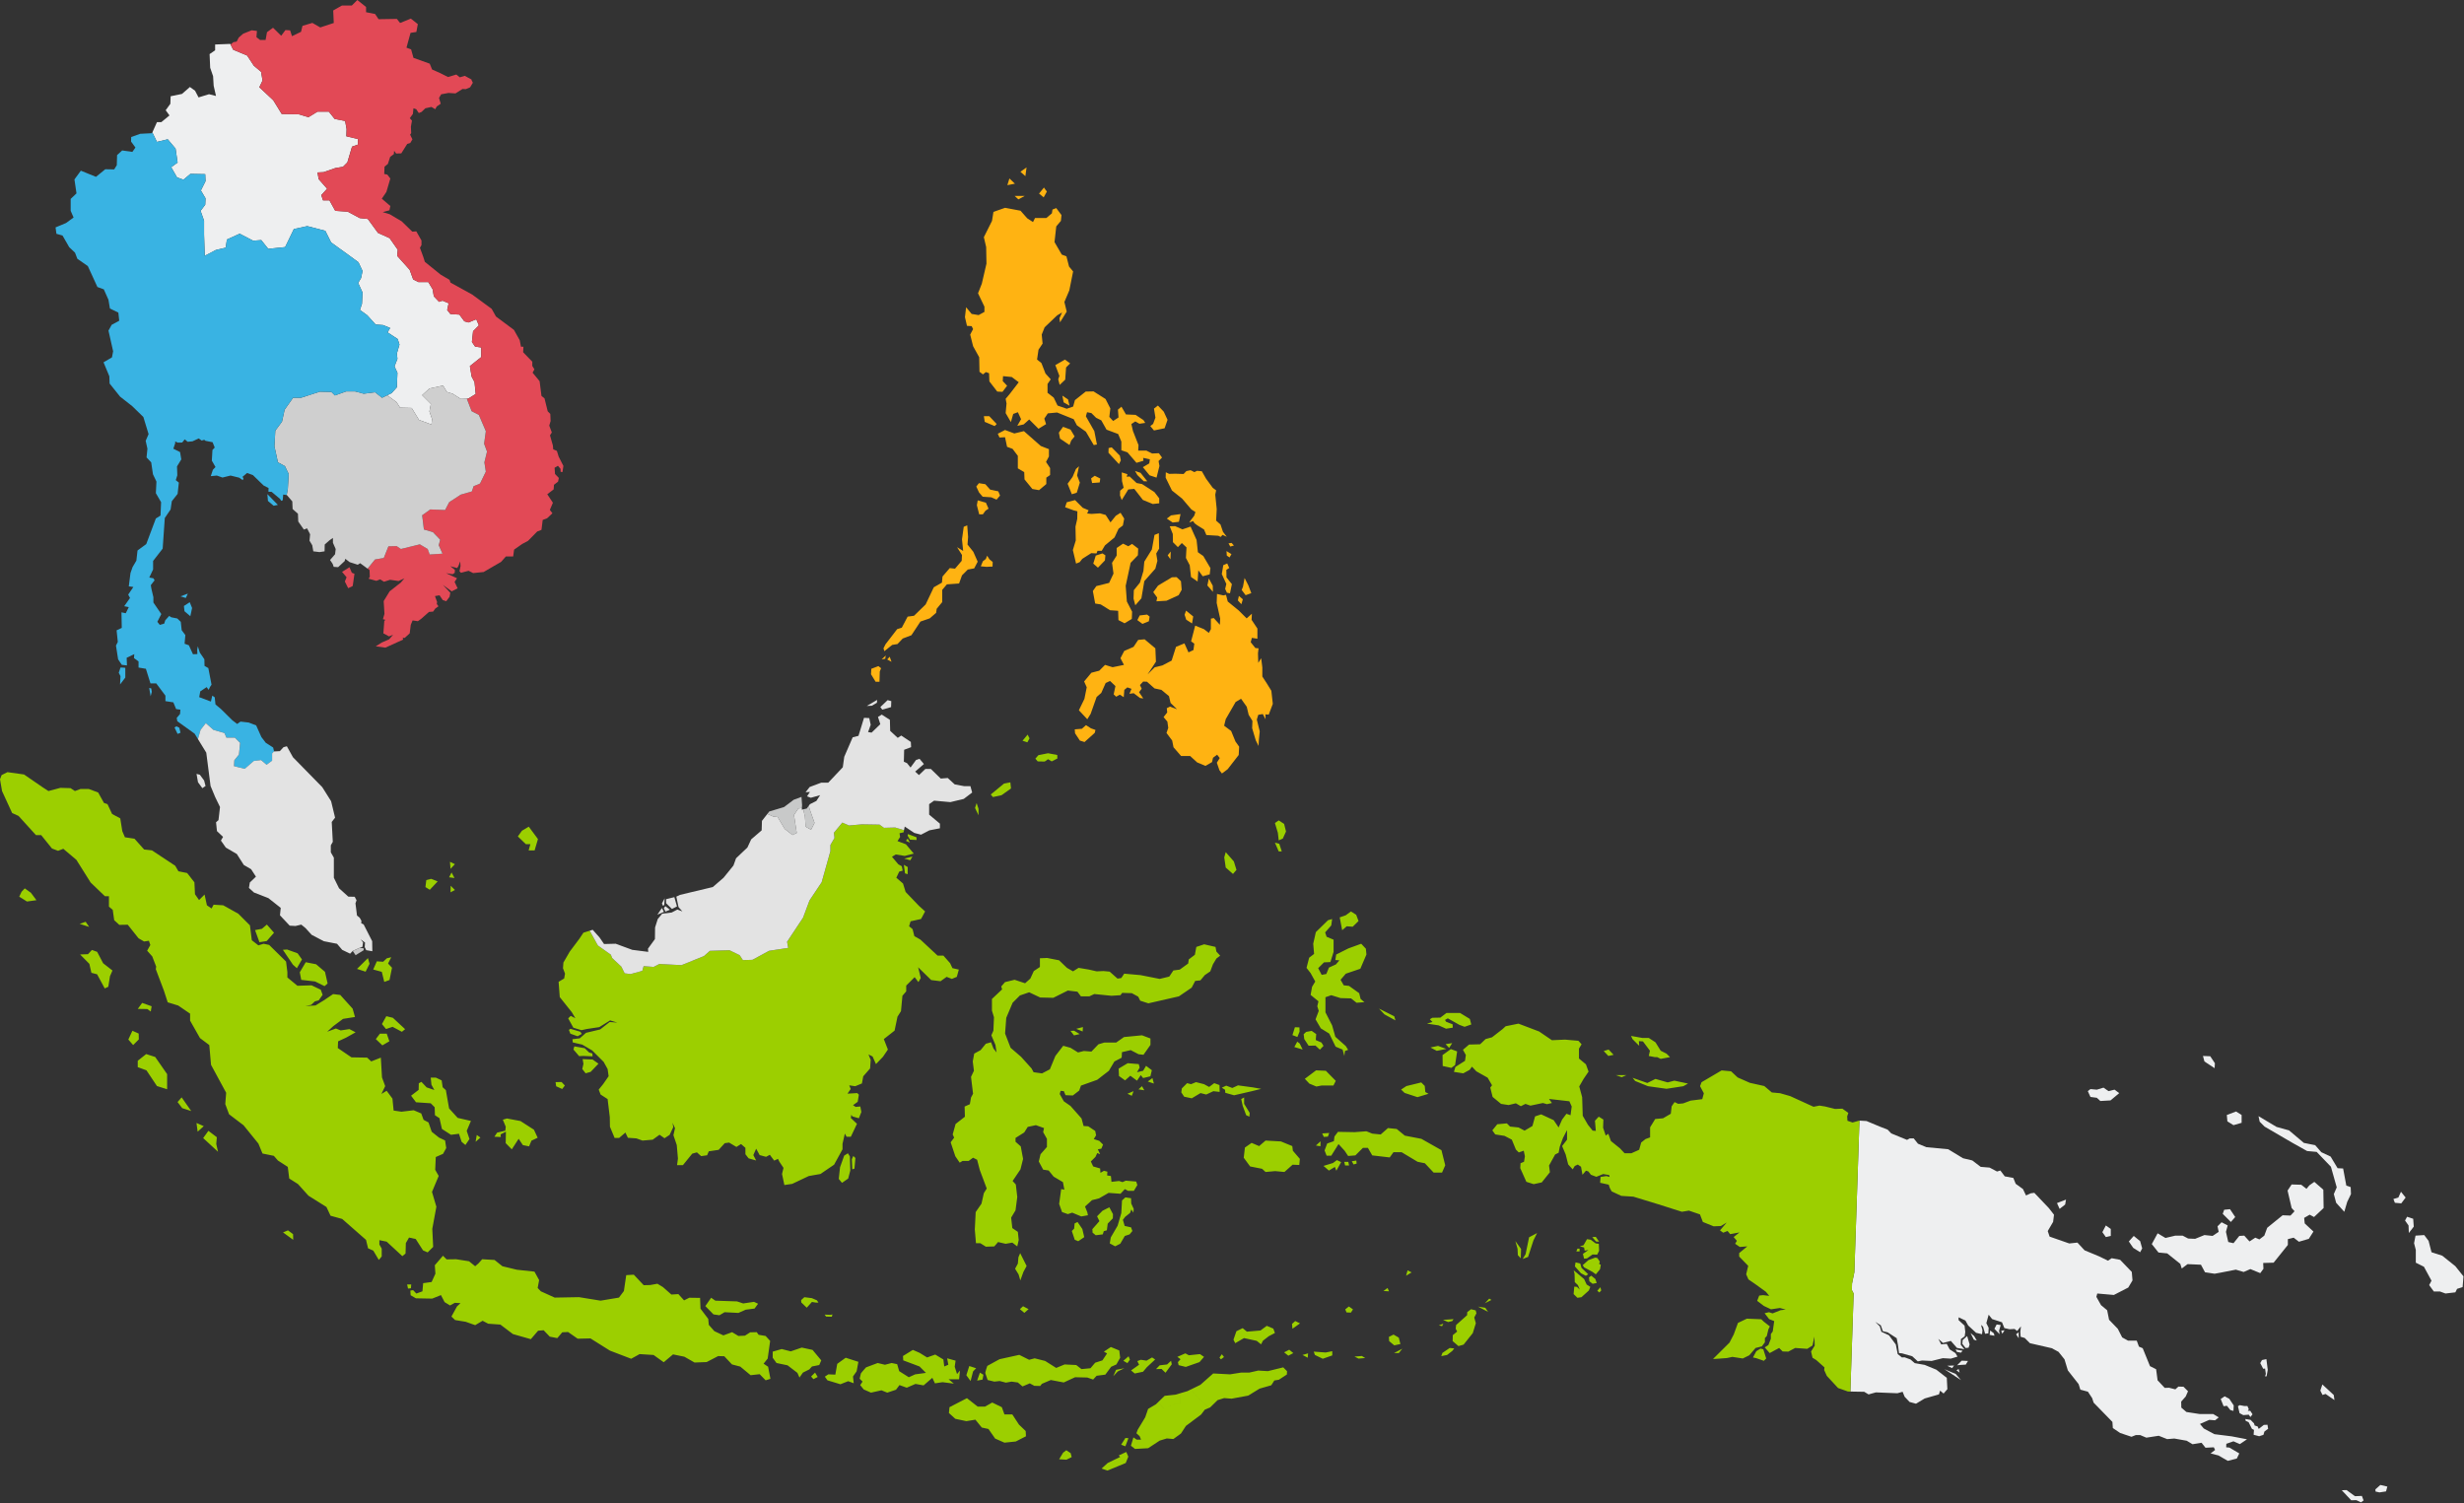
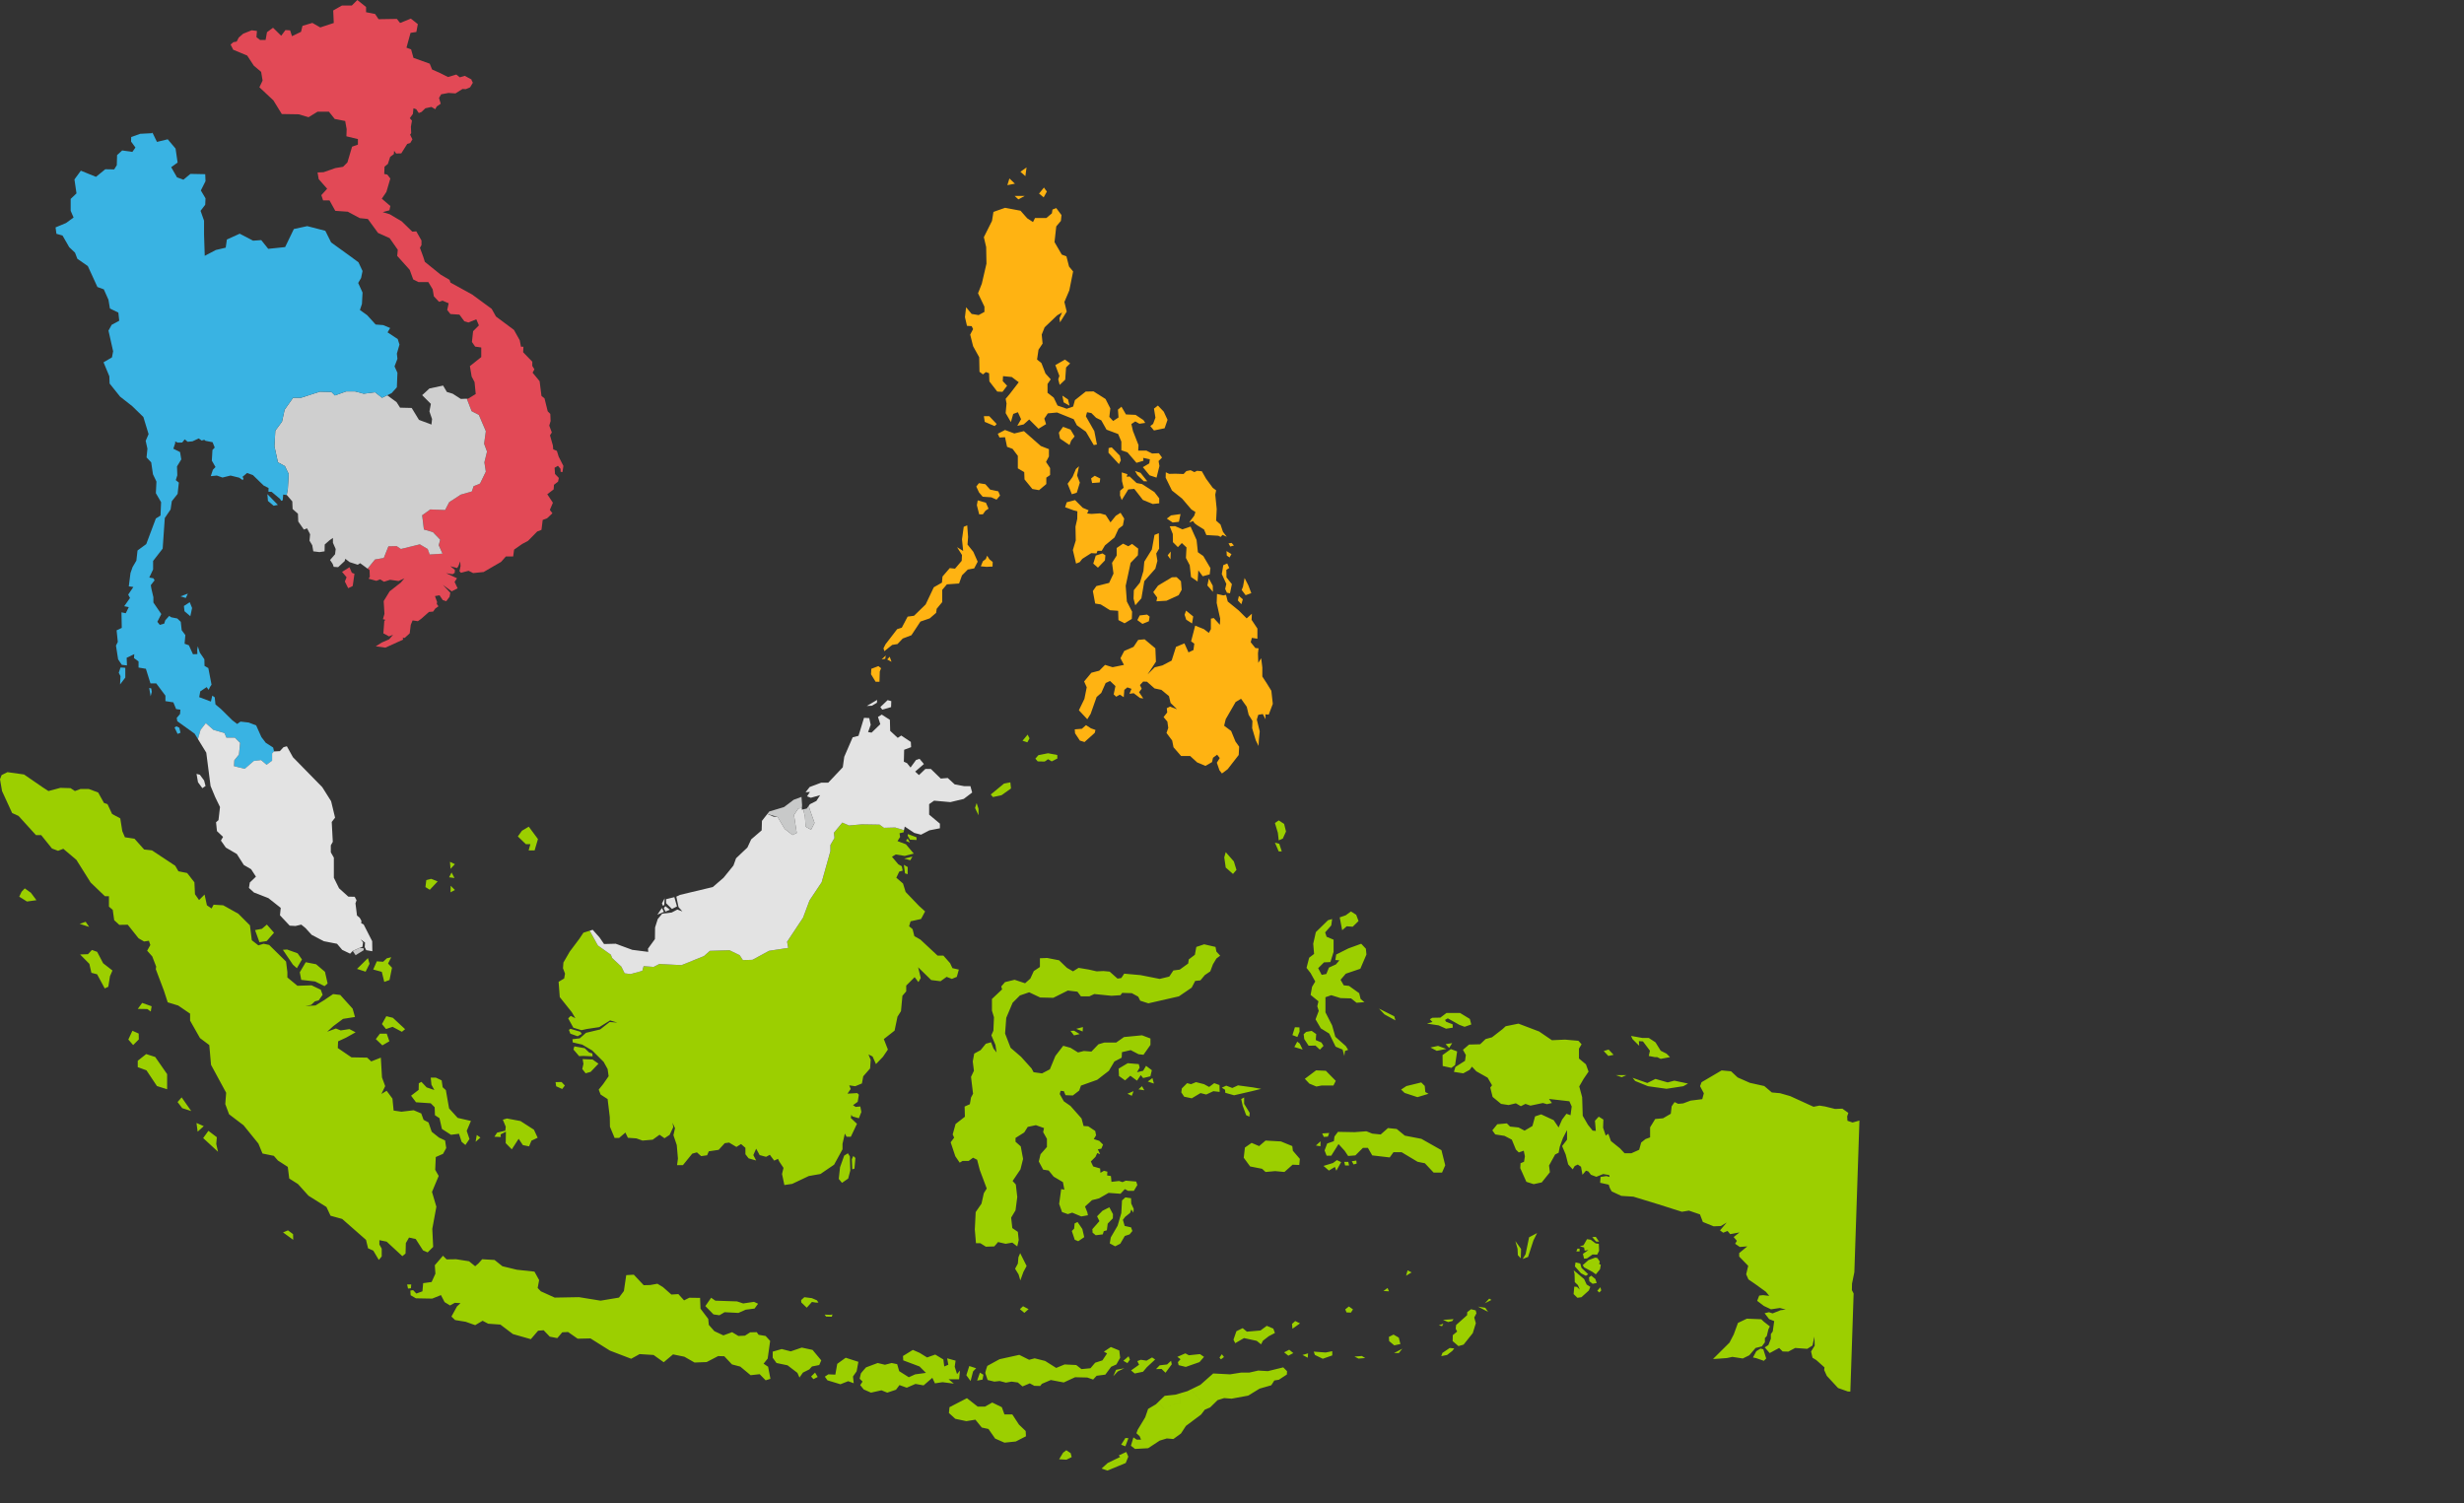
<svg xmlns="http://www.w3.org/2000/svg" width="1272" height="776" viewBox="0 0 1272 776" fill="none">
  <rect x="0" y="0" width="1272" height="776" fill="#333333" stroke="none" />
-   <path fill-rule="evenodd" clip-rule="evenodd" d="M98.04 44.911L100.695 46.836L102.5 50.286L107.905 48.636L111.505 49.541L110.305 44.286L110.005 39.331L108.5 34.976L108.2 27.921L111.055 25.971V22.966L118.86 22.666L120.36 25.671L127.57 28.671L131.02 33.926L134.775 37.081L135.52 41.581L133.87 45.036L141.08 51.791L145.43 58.846L154.135 58.996L159.24 60.496L163.895 57.641H169.75L172.75 61.396L178.155 62.446L178.905 66.651L178.78 70.351L184.72 71.786V74.646L181.715 75.701L179.31 83.836L177.05 86.096L173.055 86.766L167.05 88.871L163.895 89.021L164.495 92.466L168.845 97.426L165.845 100.726L166.745 103.426H170.05L173.055 108.836L179.505 109.281L185.66 112.586L189.86 113.036L195.115 120.241L201.12 122.941L205.325 128.946L205.025 132.096L211.48 139.301L213.28 144.256L215.98 145.611H221.085L223.335 149.361L223.94 152.961L226.64 155.821L228.44 155.216L231.595 156.566L230.84 160.021L232.495 162.121L237.145 162.421L239.7 165.876L241.8 166.476L245.855 164.826L247.205 167.976L244.205 170.981L243.605 176.531L245.255 178.931L248.405 179.386V184.341L242.555 188.991L243.45 194.396L244.955 197.246L245.555 203.401L241.65 205.806L237.9 205.951L233.695 203.251L230.695 202.351L228.74 199.051L221.685 200.551L217.935 204.001L222.435 208.506L221.685 212.406L223.04 216.311L222.74 219.166L216.285 216.761L212.53 210.606L206.525 210.456L204.725 207.606L199.895 204.056L202.17 202.951L204.875 199.946L205.175 192.441L203.67 189.141L205.175 185.236L204.875 182.536L206.225 177.881L205.325 175.031L200.07 171.576L201.42 169.326L197.82 167.826L193.915 167.526L189.565 162.721L185.81 160.021L186.86 156.871L187.16 151.016L184.91 146.061L186.41 143.511L187.16 139.906L185.06 135.401L179.955 131.646L170.945 125.151L167.94 119.136L158.62 116.731L151.705 118.231L147.195 127.556L138.475 128.456L134.865 123.946L130.655 124.246L123.74 120.641L117.13 123.646L116.525 127.856L111.42 129.061L105.705 132.066L105.35 121.141V113.936L103.55 108.836L105.95 105.681L106.1 102.376L103.7 98.321L106.1 93.521L105.95 89.916L98.295 89.766L94.69 92.771L91.39 91.571L88.385 86.316L91.69 83.911L90.64 76.711L86.59 71.906L81.03 73.256L78.65 68.371L81.03 63.051H83.285L87.49 59.596L85.535 56.896L87.94 53.591L88.09 49.691L93.945 48.486L98.04 44.911Z" fill="#EEEFF0" />
  <path fill-rule="evenodd" clip-rule="evenodd" d="M119.025 23L120.47 21.77L122.18 21.47L123.25 19.38L125.535 17.405L129.935 15.635L132.645 15.975L132.38 19.175L134.26 20.645L137.115 20.61L137.83 16.62L140.955 14.32L145.17 18.46L147.35 15.52L149.76 15.67L150.74 18.685L155.4 16.425L156.155 13.335L161.265 11.83L165.33 14.165L172.31 11.86L172.01 5.405L176.515 2.85H181.62L184.47 0L188.975 3.605V6.305L193.63 7.21L195.43 9.91L204.885 9.76L206.535 11.86L212.09 9.605L215.69 12.455L214.94 16.505L211.94 16.955L209.835 24.61L212.24 25.515L213.44 29.865L221.845 32.87L223.05 35.87L227.1 37.67L231.285 39.76L235.57 38.48L237.375 39.915L239.935 39.16L243.625 41.15L243.3 41.075L244.09 42.72L242.675 45.08L240.475 46.02L238.745 45.94L235.135 48.22L231.52 47.98L227.745 48.685L226.645 50.57L227.51 53.555L225.465 54.965L224.685 56.38L222.715 55.2L219.575 55.905L217.61 57.795L216.2 58.345L214.86 56.38L213.445 55.905L213.135 58.815L211.56 61.015L212.66 62.27L212.115 65.415L212.27 68.72L211.72 69.505L212.895 71.945L211.79 73.83L210.22 74.3L207.16 79.17L204.485 79.255L203.465 77.84L203.305 79.565L201.42 80.98L200.245 84.62L198.51 86.035L198.355 89.815L199.93 90.13L201.505 92.175L199.455 99.11L197.095 102.575L201.51 106.355L201.035 108.56L197.57 109.51L201.195 110.61L207.34 114.235L212.86 119.595L214.905 119.435L217.58 124.16V126.52L216.795 127.935L218.53 132.665L219.32 135.18L227.51 141.8L232.08 144.48L232.55 145.895L243.74 152.045L253.825 159.45L256.03 163.395L265.325 170.325L268.32 175.685L268.95 178.99H270.215L270.055 181.83L274.785 186.715V188.92L275.89 190.66L274.945 192.39L278.57 196.8L279.525 204.4L281.1 205.66L282.745 212.335L284.085 213.675L284.245 217.365L283.54 219.72L284.87 223.255L283.93 224.745L285.425 230.01L285.585 231.975L287.47 232.76L288.41 235.745L290.845 240.54L290.37 243.68L289.425 243.605L289.35 242.03L288.015 240.455L286.29 241.48L286.52 244.7L288.485 246.745L288.095 248.63L285.975 250.28L285.815 252.64L282.515 255.15L285.425 259.55L283.85 263.24L285.185 264.97L282.435 267.56L280.16 268.425L279.53 273.53L277.33 274.395L272.62 279.185L269.555 280.835L265.395 283.745L264.92 287.28H261.15L258.715 290.03L249.68 295.295L244.26 295.85L241.905 294.67L237.975 295.69L237.19 294.905L237.74 292.31L237.58 289.8L236.64 292.235L236.01 293.255L232.475 292.31L234.83 294.2L234.755 295.69L233.67 296.445L230.255 295.9L235.93 298.52L234.675 300.41L236.245 303.705L233.185 305.28L228.665 301.95L232.475 306.065L232.08 308.11L230.355 310.385L228.55 309.76L226.9 307.325L224.545 307.72L225.645 310.785L225.485 311.81L226.35 312.985L224.705 314.16L223.6 315.735L221.48 315.895L217.47 319.43L215.745 320.685L212.995 320.295L212.05 322.575L211.5 326.97L208.91 329.325L207.885 329.245L208.12 330.19L198.93 334.355L193.98 333.65L197.125 331.685L200.895 330.04L202.94 327.68L200.82 328.54L197.91 326.97L198.385 320.605L198.935 319.975L197.68 319.66L198.465 316.91L198.07 310.31L201.135 305.28L206.945 300.725L208.75 298.605L205.765 299.945L201.365 299.315L198.225 300.335L196.26 299.08L194.295 299.865L190.29 298.765L190.92 297.74L190.76 294.285L189.78 293.56L193.645 288.81L198.15 288.055L200.55 282.05L204.755 281.9L207.005 283.4L216.765 281L220.815 283.4L221.865 286.25L228.47 285.8L226.52 281.45L227.275 278.6L223.52 274.695L218.865 273.345L217.965 265.99L222.165 262.99L229.82 263.29L231.92 259.235L237.925 255.335L243.63 253.685L244.53 250.985L247.835 249.635L250.835 243.48L250.085 238.675L251.435 233.12L249.935 229.065L250.835 222.61L247.235 214.205L243.48 212.255L241.01 205.83L241.68 205.805L245.585 203.4L244.98 197.245L243.48 194.395L242.58 188.995L248.435 184.34V179.385L245.28 178.935L243.63 176.535L244.23 170.985L247.23 167.98L245.88 164.83L241.825 166.48L239.725 165.88L237.17 162.425L232.515 162.125L230.865 160.025L231.62 156.57L228.465 155.22L226.665 155.825L223.965 152.97L223.365 149.37L221.115 145.615H216.01L213.31 144.265L211.51 139.31L205.055 132.105L205.355 128.955L201.155 122.95L195.15 120.25L189.895 113.045L185.695 112.595L179.54 109.29L173.09 108.845L170.09 103.44H166.785L165.885 100.74L168.885 97.44L164.53 92.485L163.93 89.035L167.085 88.885L173.09 86.78L177.09 86.11L179.35 83.85L181.76 75.715L184.765 74.665V71.8L178.825 70.365L178.95 66.665L178.195 62.465L172.795 61.415L169.795 57.66H163.94L159.285 60.51L154.18 59.01L145.475 58.865L141.12 51.805L133.91 45.05L135.56 41.595L134.81 37.09L131.055 33.935L127.605 28.68L120.395 25.68L119.06 23.015L119.025 23ZM176.585 295.235L178.92 298.02L178.02 300.2L179.75 303.655L182.085 302.525L182.985 296.21L181.63 295.685L180.425 292.825L176.585 295.235Z" fill="#E24956" />
-   <path fill-rule="evenodd" clip-rule="evenodd" d="M1226.26 768.87L1228.82 766.61L1232.43 767.44L1231.75 769.925L1228.37 770.45L1226.34 770L1226.26 768.87ZM1208.89 769.32L1213.78 774.515L1216.41 774.445L1218.81 775.575L1220.17 774.595L1219.27 772.26L1215.73 772.41L1211.37 769.245L1208.89 769.32ZM1077.8 563.295L1079.16 562.24L1082.46 562.54L1085.91 561.49L1088.46 563.29L1091.61 562.535L1094.01 564.335L1089.51 568.085L1084.26 568.385L1082.46 566.735L1079.16 566.29C1079.16 566.29 1077.66 562.985 1077.8 563.29V563.295ZM1246.97 637.895L1251.47 637.6L1253.72 640.6L1255.22 646.455L1260.78 648.255L1267.53 653.66L1271.73 658.915L1271.28 664.47L1268.43 665.37L1267.53 667.17L1262.43 667.77L1259.58 666.72H1256.42L1254.02 663.42L1255.22 661.165L1251.32 653.96L1247.12 651.86V645.255L1246.22 641.805L1246.97 637.9L1246.97 637.895ZM1242.62 628.14L1241.57 630.09L1243.37 632.64L1243.52 636.545L1246.07 633.245L1245.77 629.19L1242.62 628.14ZM1235.56 618.985L1238.11 618.235L1239.46 615.23L1241.86 618.235L1239.61 621.235L1236.31 620.94L1235.56 618.985H1235.56ZM1165.91 576.205L1175.22 581.76L1181.68 583.56L1189.33 590.015L1195.19 591.215L1198.34 594.82L1203.14 597.07L1206.75 603.08L1209.6 603.23L1211.25 612.085L1213.5 612.835L1213.65 616.44L1211.7 620.49L1210.2 625.59L1206 620.94L1204.8 616.435L1206.3 612.98L1203.3 602.325L1195.94 594.67L1190.99 594.215L1183.49 590.015L1169.07 581.615L1166.52 579.06L1165.92 576.21L1165.91 576.205ZM1137.24 545.135L1141 545.285L1143.4 548.89L1143.25 551.44L1138 547.985L1137.24 545.135ZM1149.55 575.605L1154.35 573.805L1157.2 575.605V579.655L1153 580.86L1149.85 578.91L1149.56 575.605H1149.55ZM1147.45 626.64L1151.65 630.84L1153.9 628.285L1151.2 624.235L1148.2 624.535L1147.45 626.64ZM1113.83 636.695L1110.83 642.25L1114.28 646.605L1118.78 647.055L1125.54 652.455L1126.29 654.86L1129.29 652.605L1136.2 652.905L1138.3 656.805L1143.25 657.56L1146.56 656.955L1154.21 655.455L1158.26 656.655L1161.71 655.155L1166.82 657.255L1168.47 655.005L1168.32 652.005L1173.72 651.855L1181.07 642.695V639.695L1184.07 638.945L1186.78 641.045L1191.88 639.545L1194.28 635.79L1189.78 631.585L1189.48 628.735L1192.33 627.085L1194.58 628.285L1199.53 623.635L1199.38 614.18L1194.73 610.13L1192.18 611.93L1190.68 613.725L1187.98 611.625L1183.02 611.475L1180.92 614.63L1183.02 623.635L1184.52 625.285L1182.42 627.54L1178.37 627.385L1170.41 633.84L1168.91 637.89L1166.37 639.84L1164.26 638.94L1161.26 640.89L1158.56 637.89L1156.01 638.04L1153.01 641.795L1150.31 641.19L1149.11 635.935L1150.01 632.63L1146.86 630.985L1144.76 633.085L1145.36 635.935L1142.21 638.04L1138.01 637.59L1133.2 639.54L1129.6 639.39L1126.75 637.89H1122.99L1117.89 639.095L1113.84 636.69L1113.83 636.695ZM1098.97 640.895L1101.52 638.045L1104.82 640.745L1105.87 644.495L1104.82 646.45L1101.22 644.195L1098.97 640.89V640.895ZM1087.11 632.64L1085.31 636.095L1087.11 638.64L1089.66 638.045V634.44L1087.11 632.64ZM1066.55 619.285L1061.89 621.085L1063.24 624.085L1066.1 621.835L1066.54 619.285H1066.55ZM1198.88 714.72L1197.83 717.885L1198.96 720.145L1200.54 719.615L1205.12 722.78L1204.75 720.145L1198.88 714.72ZM1167.72 702.12L1166.82 703.7L1168.36 706.64L1169.3 706.49L1169.71 709.28L1169.3 710.52H1170.09L1170.69 707.17L1169.98 701.635L1167.72 702.125V702.12ZM1159.11 732.55L1161.82 733L1163.62 734.845L1163.92 735.905L1165.46 736.395L1166.02 737.68L1168.66 735.605L1170.54 735.53L1170.88 737.6L1168.96 739.035L1168.47 740.73L1166.25 741.45L1163.39 740.695L1163.58 738.175L1162.53 737.645L1160.8 734.18L1159.29 733.505L1159.11 732.56V732.55ZM1155.31 725.96L1156.14 729.535L1158.06 730.555L1160.88 730.325L1161.74 731.535L1162.83 730.14L1161.67 728.335H1160.39L1160.92 727.54L1160.2 725.85H1158.59L1156.22 725.395L1155.32 725.96H1155.31ZM1146.4 722.23L1147.9 725.96L1149.63 725.735L1151.36 727.92L1152.98 728.375L1153.13 725.55L1150.83 722.125L1148.46 720.845L1146.4 722.235L1146.4 722.23ZM1042.1 687.775L1040.78 688.835L1042.14 690.865C1042.14 690.865 1042.06 687.85 1042.1 687.775ZM1033.68 688.565L1033.08 687.025L1034.8 686.725L1033.67 688.57L1033.68 688.565ZM1027.4 686.87L1027.1 689.13L1029.62 689.58L1029.28 688.3L1027.4 686.87ZM1032.28 688.79L1029.58 686.005L1030.74 683.745L1032.84 684.045L1031.98 686.985L1032.28 688.79H1032.28ZM1017.25 688.185L1018.97 691.61L1020.48 692.065L1019.12 689.73L1017.25 688.185ZM1010.29 704.855L1012.69 702.445L1015.93 702.595L1014.8 704.475C1014.8 704.475 1010.36 704.7 1010.29 704.85V704.855ZM1009.99 707.415L1011.64 708.625L1011.11 706.74L1009.99 707.42V707.415ZM1005.25 705.08L1007.73 706.29L1008.78 704.93L1005.25 705.08ZM1003.74 706.815C1003.66 706.815 1009.61 709.3 1009.61 709.3L1012.31 712.46L1003.74 706.815H1003.74ZM1009.54 696.66L1013.18 697.34L1012.28 698.32L1010.21 697.905L1009.53 696.66H1009.54ZM1014.73 695.905L1013.03 693.76L1013.18 691.805L1015.52 689.735L1016.79 694.06L1016.23 695.755C1016.23 695.755 1014.77 695.905 1014.73 695.905ZM959.9 578.555L957.28 656.75L956.07 662.665L956 666.015L956.905 667.75L955.21 718.385L962.375 718.51L964.625 719.865L968.38 718.815L979.49 719.26L982.19 718.505L983.235 721.06L985.79 723.76L989.095 724.66L993.6 721.96L1000.95 719.855L1001.55 717.905L1003.35 719.405L1005.3 717.155L1005 711.3L999.595 707.095L993.575 704.62L988.46 703.72L986.28 701.835L983.195 700.705L981.84 700.78L979.66 699.05L978.68 694.075L975.145 689.33L971.235 687.52L970.41 684.735L968.075 682.4L970.935 684.21L971.985 687.22L974.47 687.825L979.13 690.84L979.805 694.375L980.335 698.52L981.91 698.67L987.175 700.175L990.035 702.81L992.215 702.36L997.175 702.59L1002.96 701.155L1007.08 701.395L1010.53 700.345L1009.48 698.545L1006.48 696.595L1004.98 693.745L1002.13 694.04L1000.63 691.19L1003.03 693.29L1007.09 692.24L1010.24 695.845L1014.09 696.565L1012.21 694.23L1012.29 691.29L1014.25 689.86L1014.55 687.6L1014.17 684.36L1011.09 681.495V680.06L1014.62 681.72L1016.05 684.28L1020.11 688.045L1023.2 688.8L1023.42 686.765L1022.67 683.98L1023.72 684.88L1024.78 688.57L1026.46 688.325L1026.61 685.475L1025.41 683.075L1026.61 678.72L1028.41 680.97L1033.51 682.62L1034.72 685.62L1037.42 686.22L1039.97 686.07L1041.32 687.12L1043.27 684.72L1042.97 687.57L1043.12 690.12L1045.22 690.72L1047.92 693.42L1059.22 696.015L1062.68 697.895L1065.76 701.74L1067.49 707.46L1073.05 714.54L1073.95 717.4L1077.86 718.46L1080.04 721.775L1080.8 724.11L1090.5 734.055L1090.72 737.22L1094.49 739.78L1100.35 741.735L1102.61 740.835H1104.79L1108.02 742.19L1114.41 741.21L1118.77 742.94L1122.46 742.64L1128.85 743.77L1131.86 745.58L1136.52 744.825L1138.55 747.39L1142.84 747.16L1143.51 748.52L1141.18 750.325L1145.25 751.375L1150.06 754.165L1154.72 752.96L1156 750.325L1150.89 747.31L1149.23 747.16L1149.31 745.355L1152.99 744.075L1156.3 745.51L1159.98 743.025L1152.09 741.515L1143.14 740.385L1137.65 737.445L1135.7 735.11L1140.51 733L1143.52 733.23L1145.4 731.72L1142.54 729.99H1135.55L1128.7 728.935L1126.07 726.675L1126 723.585L1128.33 720.95L1129.53 718.235L1127.2 715.9L1124.57 715.82L1122.99 717.25L1119.76 716.42L1117.5 716.495L1113.82 712.58L1113.06 706.86L1109.9 705.275L1106.14 696.015L1104.19 695.185L1103.06 692.095H1098.55L1095.54 690.435L1093.28 685.995L1088.77 681.32L1087.79 676.425L1084.63 673.79L1082.22 669.5L1082.68 667.77L1091.25 668.52L1098.69 664.685L1100.87 660.995L1100.49 656.625L1094.48 650.375L1090.12 649.545L1088.24 650.825L1083.57 648.565L1076.13 645.475L1072.44 641.485L1068.23 641.935L1058.08 638.395L1057.11 635.53L1059.89 630.78L1060.34 627.095L1057.71 623.705L1050.19 615.8L1048.39 616.025L1045.9 617.155L1044.32 613.84L1040.56 611.125L1039.36 608.115L1034.92 607.285L1032.66 604.27L1030.94 604.795L1027.1 602.765L1022.51 602.39L1018.15 599.075L1013.38 597.945L1005.73 593.295L994.475 592.24L990.125 590.44L987.925 587.7H985.895L984.465 588.455L976.345 585.135L974.465 583.175L970.405 581.595L963.56 578.73L959.87 578.51L959.9 578.555Z" fill="#EEEFF0" />
  <path fill-rule="evenodd" clip-rule="evenodd" d="M523.785 101.135H529.035L525.73 102.935L523.78 101.135H523.785ZM521.085 92.125L523.935 94.83L520.03 95.585L521.085 92.13V92.125ZM529.935 86.42L526.785 88.675L529.335 90.93L529.935 86.425V86.42ZM538.94 96.785L536.39 99.935L538.79 101.885L540.44 98.885C540.44 98.885 538.79 96.785 538.94 96.785ZM540.74 202.74L543.98 205.3L545.94 209.36L550.685 211.015L554 209.89L554.9 206.58L560.475 202.145L564.54 202.065L570.715 205.98L573.2 210.865L572.67 215.225L574.63 217.33L577.42 215.525L577.12 211.465L578.93 209.96L581.265 213.95L586.235 214.175L590.305 216.88L591.205 218.31L588.195 218.76L586.09 217.555L584.05 218.91L584.88 222.515L587.73 229.765L587.58 232.615H591.785L594.785 234.115L598.24 233.965L599.89 236.22L598.09 238.02L598.545 240.57L597.045 246.575L593.44 245.375L589.99 241.175L593.29 239.225L593.59 237.125L590.14 236.37L590.285 237.87L586.685 238.925L582.03 233.52L578.88 232.465V227.965L577.23 224.06L571.23 221.81L568.525 217.005L565.825 215.655L563.42 213.255L561.175 212.805L560.57 214.91L564.925 222.56L566.275 229.47L564.63 229.765L560.575 222.86L555.925 219.555L554.275 216.405L545.72 212.95L540.915 213.4L539.115 216.1L540.02 218.95L536.115 221.35L531.315 216.545L528.46 219.1L525.16 219.85L527.11 216.4L525.46 212.795L523.055 213.695L521.855 217.9L519.15 213.245L519.605 208.29L519.15 205.89L521.405 203.19L525.91 197.335L522.31 194.63L517.805 194.185L517.65 196.735L519.905 199.135L517.505 202.29L514.8 202.14L510.75 196.885L510.595 192.685L508.945 192.08L507.445 193.28L505.645 191.93L505.495 184.43L502.345 178.725L500.845 172.725L502.345 169.875L501.59 168.37L499.19 168.22L498.14 163.715L498.74 158.615L501.59 162.065L505.195 162.665L508.195 161.015V158.315L504.89 151.41L506.845 146.455L509.25 136.1L509.095 127.545L507.9 122.44L512.105 114.035L512.855 109.38L518.86 107.28L526.815 108.775L530.265 112.68L533.27 114.63L534.32 112.53H540.175L543.025 110.13L543.325 108.18L545.275 107.425L547.975 111.03L547.675 114.03L545.275 116.88L544.375 124.98L548.125 131.435L550.525 132.335L551.875 137.59L553.975 140.14L552.025 149.9L549.475 155.905L550.675 160.855L547.225 166.41L546.925 164.31L548.275 161.31L545.725 162.81L539.27 168.965L537.77 172.72L538.22 177.37L536.115 180.52L535.365 185.625L537.615 187.425L539.72 192.83L542.42 195.83L540.77 198.23V202.72L540.74 202.74ZM548.42 204.245L549.095 207.705L552.11 209.43L551.355 206.2L548.415 204.245H548.42ZM544.795 188.495L546.895 194.045L546.295 195.85L547.045 198.7L549.895 196L550.34 189.69L552.445 187.59L549.745 185.64L544.79 188.49L544.795 188.495ZM507.905 214.85L508.355 217.78L513.475 219.96L514.53 218.91L510.69 214.85H507.905ZM515.08 223.915L515.98 225.87L518.83 225.715L519.88 230.67L522.73 231.725L525.435 235.325V241.78L528.735 243.73L528.885 247.485L532.935 252.435L536.39 253.04L540.14 249.885V246.585L542.09 245.235V241.635L539.99 238.48L541.49 235.63V231.88L537.285 230.235L528.58 222.575L523.63 223.775L518.825 221.975L515.075 223.925L515.08 223.915ZM597.755 209.36L595.72 210.94L596.475 215.6L595.27 218.83L593.835 219.96L595.715 222.22L601.215 221.09L602.72 216.725L600.765 212.515L597.75 209.355L597.755 209.36ZM547.22 226.43L552.115 229.74L553.015 227.405L554.75 225.305L552.64 221.77L548.8 220.335L546.62 223.345L547.22 226.425V226.43ZM555.425 242.145L553.695 246.205L551.135 249.74L553.315 255.155L555.875 254.325L557.46 249.135L556.025 245.45L557.005 240.715L555.42 242.14L555.425 242.145ZM565.145 245.605L563.26 246.96L563.785 249.365L567.705 249.065L568 247.035L565.14 245.61L565.145 245.605ZM578.1 235.23L573.88 230.945L572.295 231.32L572.225 233.73L577.645 239.59L578.625 237.64L578.095 235.23H578.1ZM585.93 243.125L587.135 245.23L590.455 248.46H592.26L588.795 244.1L585.93 243.12V243.125ZM579.08 258.165L582.465 252.675L585.555 252.375L590 258.09L595.12 260.19L598.435 259.82V257.26L595.95 254.03L589.55 249.89L586.765 249.365L583.15 245.985L581.64 246.135L582.015 244.78L579.08 243.875L579.225 248.385L580.055 251.77L578.245 253.35L578.17 255.755L579.075 258.165H579.08ZM558.74 288.47L557.38 290.2L555.5 290.955L553.845 283.96L555.35 278.995L555.2 271.855L556.1 267.94L556.18 263.955L554.14 263.43L549.85 261.85L550.68 259.295L554.97 258.165L558.96 262.15L561.975 263.43L561.22 265.085L563.48 265.31L567.85 265.015L570.785 265.84L573.27 269.68L575.98 266.295L578.465 264.72L580.35 267.73L579.67 271.26L577.415 272.995L575.38 277.43L570.41 281.565L568.75 284.35H566.57L566.045 285.705L563.335 285.555L558.74 288.485V288.47ZM569.135 285.69L565.665 286.82L564.385 290.955L566.795 293.06L570.41 289.3L570.635 286.67L569.13 285.69H569.135ZM604.385 284.71L604.235 288.77L602.805 286.67L604.385 284.715V284.71ZM586.075 312.48L589.23 308.875L590.73 300.02L596.435 293.565L597.49 289.51L596.885 285.755L598.385 283.21L598.235 275.25L595.985 276.15L594.635 283.655L590.73 289.955L590.28 294.765L588.48 300.77L585.325 304.67L585.175 309.025L586.075 312.48ZM581.72 310.525L581.12 302.415L583.67 290.56L587.42 286.655L587.57 283.205L584.42 280.8L582.47 282L579.77 280.65L576.465 282.9V286.805L574.07 290.56L574.82 296.115L572.57 300.915L565.965 302.565L564.165 305.12L565.37 311.575L568.22 312.025L573.02 315.025L577.225 315.325L577.375 320.125L580.525 321.775L584.28 319.525L584.43 315.77L581.725 310.52L581.72 310.525ZM592.185 317.27L593.465 318.32L593.09 320.725L589.775 322.08L587.14 320.13L588.35 317.72L592.19 317.275L592.185 317.27ZM604.985 298.02L607.395 297.94L609.655 300.05L610.025 304.49L608.445 307.27L602.195 310.125L597 310.43L597.375 308.475L595.345 305.69L597.83 302.305L604.985 298.02ZM624.04 298.62L626.075 302.385L626.15 305.54L623.285 302.235L624.04 298.62ZM612.29 315.24L615.98 318.245L615.375 321.855L612.36 319.9L611.53 317.345L612.285 315.24H612.29ZM609.43 265.385L608.6 269.37L605.36 269.745L602.345 267.72L604.53 266.065L609.425 265.39L609.43 265.385ZM618.165 271.245L621.555 273.35L622.765 276.21L628.94 276.585L630.145 277.185L631.125 276.135L633.31 277.115L631.35 274.555L630.07 270.795L627.81 268.765L628.11 262.825L627.355 255.385L627.805 253.125L626.075 251.85L622.61 247.115L620.425 243.28L617.945 243.055L616.585 243.73L614.63 242.75L612.445 243.2L611.015 244.705L606.875 244.555L603.56 244.63L601.83 243.805L601.75 246.59L604.99 253.21L610.265 257.42L615.01 262.985L617.12 264.34L616.515 266.22L614.56 268.775L613.955 269.755L615.915 269.005L616.67 270.135L618.175 271.26L618.165 271.245ZM614.625 271.85L610.41 273.28L606.64 271.625L603.855 271.7L605.435 275.685L605.51 279.9L608.07 282.455L610.105 280.35L612.515 282.605L612.215 288.02L614.175 291.785L614.85 297.875L618.24 300.21L618.615 294.415L620.875 297.5L624.49 296.52L624.865 293.285L621.18 287.045L618.395 285.09L617.715 278.78L615.38 273.59L614.625 271.865V271.85ZM635.11 282.15L636.99 281.625L635.79 280.275L634.205 280.495L635.105 282.15H635.11ZM635.715 286.06L633.16 284.485L633.31 286.815L634.74 287.79L635.72 286.06H635.715ZM634.96 306.295L635.94 301.555L633.155 298.095L633.08 294.185L634.585 293.205L633.53 290.875L631.495 291.775L630.74 296.36L633.075 301.475L632.47 304.03L633.375 305.985L634.955 306.29L634.96 306.295ZM639.56 307.645L639.03 309.975L640.84 311.93L641.595 309.375L639.565 307.645H639.56ZM642.495 298.395L641.67 302.905L640.995 304.555L643.025 307.265L645.965 306.215L644.46 302.23L642.5 298.395H642.495ZM561.31 371.32L556.955 366.665L559.805 360.81L561.01 354.805L559.66 351.805L563.41 347.3L567.465 346.25L570.465 343.25L574.365 344.45L580.22 343.25L578.42 339.795L580.37 336.045L585.175 333.945L587.575 330.345L590.88 330.04L596.435 334.695L596.735 341.6L592.41 348.18L596.1 344.495L600.09 343.515L604.835 341.03L607.09 333.94L611.44 332.14L613.545 336.79L616.095 335.59L616.54 332.285L614.89 331.085L616.995 322.98L621.5 324.785L624.05 326.735L625.1 324.785V319.38L626.6 319.08L629.75 322.535L629.9 319.385L628.095 311.275L628.25 306.625L631.555 307.375L632.905 307.075L633.805 310.53L639.51 315.185L643.56 319.235L646.265 316.835L646.115 319.985L649.115 324.49V329.745L646.265 329.29L645.66 331.54L648.06 334.54L649.71 334.695L649.41 337.24L649.56 342.2L651.06 339.795L651.66 344.6V349.255L653.91 352.705L656.315 356.61L657.065 363.365L654.965 368.92L653.255 368.785L653.33 371.34L651.9 368.63L649.565 369.01L648.81 371.49L650.315 377.58L649.865 382.17L649.715 385.1L648.285 382.245L646.4 375.93L646.55 372.165L644.595 369.01L643.615 364.87L640.68 360.735L637.89 362.385L632.765 371.26L631.935 374.645L635.55 377.35L637.81 382.84L639.695 385.47L639.465 389.755L633.74 397.125L630.805 399.305L629.52 397.65L628.17 393.74L629.67 391.33L628.32 389.605L626.21 391.18L625.685 393.435L622.295 395.39L618 393.585L614.385 390.28H609.715L605.8 385.765L605.12 382.305L602.185 378.395L603.09 375.765L602.64 372.53L600.68 370.2L602.56 367.79L602.335 365.61L603.995 364.785L607.61 366.14L604.295 362.91L603.465 359.375L599.55 356.145L596.01 355.39L592.095 351.93L590.14 351.855L588.48 353.66L589.38 355.54L588.025 357.345L590.205 360.575L588.545 360.35L585.235 357.865L583.05 358.17L584.11 355.61L582 354.86L580.415 356.14L580.115 359.9L578.085 358.62L576.2 359.675L574.92 358.47L575.825 354.185L573.04 351.55L570.78 352.6L568.52 357.715L566.11 359.82L563.02 368.545L561.295 371.305L561.31 371.32ZM554.825 376.525L554.975 378.555L557.46 382.315L559.87 383.07L565.145 378.33L565.52 376.825L563.185 376L560.625 374.345L558.515 376.22L554.825 376.52V376.525ZM507.3 256.435L505.42 254.25L503.99 251.17L505.345 249.44L508.66 249.965L511.145 252.75L515.36 253.65L516.26 255.83L514.455 257.935L511.74 256.73L507.3 256.43V256.435ZM504.735 258.315L508.955 259.515L510.315 262.6L508.735 263.655L507.375 265.535H505.495L504.29 260.8L504.735 258.315ZM507.38 289.77L508.92 288.565L509.595 286.875L510.805 288.755L512.46 290.11L512.385 292.475L509.26 292.625L506.32 292.365L507.38 289.77ZM456.54 336.17L460.57 332.94L463.32 332.485L466.03 329.63L470.5 327.94L475.155 320.885L479.955 319.235L483.255 316.385L483.555 314.28L486.405 310.83V304.525L488.805 301.675L495.11 301.225L496.61 297.025L499.61 294.025L502.915 293.425L504.715 289.97L502.465 284.87L499.465 281.12L499.765 277.215L499.315 271.21L497.51 271.965L496.61 278.415L497.21 284.42L494.06 282.47L496.61 286.52L496.46 289.52L493.005 293.575L490.305 293.275L486.555 297.625L486.255 300.78L482.055 303.18L477.855 312.035L471.85 317.89L468.545 318.335L465.545 324.04L463.14 324.795L457.135 332.6L456.085 334.705L456.54 336.18V336.17ZM457.255 338.39L455.145 340.42L456.99 340.08L457.255 338.39ZM459.29 339.025L458.01 340.455L460.23 341.66L459.29 339.025ZM453.45 343.875L449.8 345.265L449.65 348.085L452.02 351.955H454.02L454.17 346.685L454.845 344.96L453.455 343.87L453.45 343.875Z" fill="#FFB312" />
  <path fill-rule="evenodd" clip-rule="evenodd" d="M959.9 578.556L957.28 656.751L956.07 662.666L956 666.016L956.905 667.751L955.21 718.386L953.975 718.361L948.87 716.561L943.055 710.276L941.7 707.266L941.85 705.906L937.64 702.141L935.685 700.936L934.93 697.701L936.81 694.681L936.66 690.011L935.68 694.606L932.97 696.336L926.73 695.886L923.2 697.766L920.26 697.696L918.455 695.886L913.57 698.521L911.015 695.581L912.895 694.371L914.17 691.131V688.721L915.15 687.361L915.905 682.016L913.275 680.966L910.945 677.951L913.2 677.426L915.08 678.031L919.22 676.376L921.855 676.076L918.845 675.246L914.26 675.926L910.575 674.191L907.115 671.556L908.17 668.841L910.12 668.616L913.35 668.991L911.625 666.886L906.21 662.971L902.605 660.486L901.435 657.851L902.485 653.496L897.83 648.686V646.886L902.03 643.436L898.13 643.731L895.73 642.081L896.63 640.581L894.98 638.626L897.98 636.231L893.175 637.126L891.825 635.481L889.575 636.381L887.925 635.181L891.38 631.131L888.38 632.931L884.625 633.081L879.07 630.831L877.57 626.926L871.865 624.976L868.265 625.571L855.955 621.671L843.2 617.771L836.965 617.371L831.99 615.041L831.01 613.236L830.485 611.581L826.04 610.601L826.265 607.596L829.275 607.141L830.935 607.596L830.71 606.616L827.62 606.091L824.08 607.516L821.295 606.466L819.945 604.736L818.735 604.361L816.925 606.466L816.17 602.331L814.515 601.201L812.935 601.951L811.875 603.681L809.545 601.126L808.26 596.006L806.415 591.646L808.965 588.341V583.391L806.865 587.446L805.215 591.946L804.615 595.096L802.815 596.001L799.665 601.706L800.11 605.156L795.91 610.411L791.71 611.311L787.96 610.111L784.805 603.056L784.955 600.506L786.755 599.751L787.205 596.901L786.605 594.051L784.05 594.951L782.55 593.451L780.45 588.346L776.695 586.396L771.895 585.641L770.395 583.541L772.94 580.391L777.9 579.941L779.545 581.596L783.9 582.041L787.05 583.691L791.1 581.286L792.455 576.336L795.605 575.281L802.06 578.281L804.61 582.036L806.41 577.986L808.66 574.981L810.765 575.731L811.37 571.226L810.165 568.526L799.66 567.326L801.16 569.426L798.605 570.026L796.505 569.426L790.05 570.776L787.5 569.876L785.1 571.076L782.545 569.576L778.79 570.476L774.895 569.876L770.54 566.276L769.335 561.471L770.235 560.271L767.985 556.366L762.13 553.066L759.875 550.661L758.675 552.311L755.375 554.111L750.57 553.356L751.32 550.806L756.275 547.651L756.725 544.651L755.225 541.951L758.375 539.251L764.08 539.101L766.93 536.401L770.23 535.501L775.635 531.301L777.28 529.796L783.885 528.451L794.545 532.501L801.15 537.006L807.905 536.701L814.815 537.301L816.465 539.101L815.11 541.356V546.456L818.71 549.456L820.065 553.211L817.51 556.961L815.26 560.861L816.76 566.416L817.06 576.021L819.76 580.676L822.165 583.676L823.815 583.826L823.37 578.571L825.32 576.471L827.725 577.971L827.57 582.171L828.92 586.221L830.275 585.316L831.625 589.071L836.28 592.821L838.68 595.376H842.135L846.185 593.576L847.235 589.821L849.49 588.026L851.835 587.171V581.976L854.47 577.681L858.53 577.306L862.515 574.971L862.965 571.126L864.47 568.946L866.35 569.851L868.905 569.626L872.74 568.191L878.755 567.436L879.58 564.421L877.625 560.731L878.38 558.701L888.755 552.601L893.64 553.056L897.02 556.221L903.335 559.006L910.78 560.666L914.69 563.981L918.905 564.356L924.165 565.866L936.2 571.361L939.28 570.761L942.135 571.211L947.325 572.491L951.09 572.341L954.175 574.526L953.57 576.331L953.72 578.591L956.355 579.496L959.81 578.516H959.88L959.9 578.556ZM711.86 520.681L719.77 524.666L720.37 526.771L714.725 523.686L711.865 520.681H711.86ZM753.435 529.101L756.07 530.081L759.53 528.881L758.775 526.021L753.73 522.941H746.725L743.56 525.346L739.42 525.426L738.14 526.176L739.495 527.606L736.63 528.431L742.66 529.336L746.495 531.061L749.96 530.536L749.89 528.806L746.495 527.451L745.97 526.546L747.4 525.721L753.425 529.101H753.435ZM746.66 541.511L742.37 539.936L738.45 540.761L741.69 542.491L746.665 541.511H746.66ZM749.67 538.501L748.085 540.986L746.28 539.031L749.67 538.506V538.501ZM748.99 541.586L744.695 544.671L744.77 550.311L749.215 551.291L751.17 549.856L752.22 542.786L748.98 541.586H748.99ZM632.755 439.911L636.96 444.716L638.31 449.071L636.51 451.171L632.76 447.866L632.005 442.616L632.76 439.911H632.755ZM658.16 424.881L659.67 429.921L660.12 433.831L662.225 432.931L663.885 429.246L662.905 425.336L660.12 423.531L658.16 424.886V424.881ZM658.16 435.031L660.42 435.631L661.7 439.546H660.12C660.12 439.546 658.16 435.111 658.16 435.031ZM691.6 473.606L692.88 480.221L695.215 478.191L698.305 478.421L701.32 475.486L700.11 472.251L697.4 470.526L694.765 472.481L691.6 473.606ZM687.695 529.371L689.34 535.226L694.745 540.036L695.945 541.986L694.295 542.586L693.995 545.141L693.095 541.841L689.49 540.341L686.19 533.586L681.835 530.881L679.13 526.231L680.78 521.876L680.03 519.471L680.63 516.921L676.58 513.616L677.335 509.416L678.985 506.716L676.58 502.366L674.48 499.666L675.83 494.411L678.375 492.461L677.93 487.206L679.28 481.206L685.58 475.046L687.69 474.451L687.24 477.751L684.085 481.356L684.84 483.606L688.44 485.106V491.416L686.79 496.666L683.49 496.816L680.49 499.816L682.29 503.266L684.695 502.821L686.045 499.516L689.645 497.866L691.445 495.766L689.34 495.616L689.79 492.766L696.095 489.611L702.7 487.206L705.105 489.761L705.4 492.761L702.25 500.116L694.745 502.666L692.045 505.821L693.695 508.671L696.4 508.966L701.65 512.721L702.4 515.721L704.355 517.371L700.305 517.671L697.455 515.416L692.05 515.266L687.245 513.766L684.245 514.816V522.621L687.7 529.376L687.695 529.371ZM670.96 538.726L672.47 541.811L668.18 540.531L669.685 537.751L670.965 538.726H670.96ZM670.81 530.386L668.475 530.311L667.195 534.371L669.755 535.346L670.885 532.566L670.805 530.386H670.81ZM674.28 532.711L673 533.916L673.3 536.401L675.56 539.856L679.1 539.781L681.355 541.886L683.24 539.936L682.18 538.201L679.24 536.926L679.47 533.841L677.135 532.191L674.275 532.716L674.28 532.711ZM673.6 556.926L679.4 552.566L684.445 552.791L689.57 557.981L688.36 560.386H682.335L679.55 560.916L675.935 559.411L673.6 556.926ZM733.7 558.806L726.015 560.686L723.3 562.491L725.11 564.221L731.735 566.401L737.46 564.671L735.805 563.766L735.505 560.611L733.695 558.806H733.7ZM697.85 599.491L700.185 599.116L700.34 600.696L698.755 601.151L697.85 599.496V599.491ZM693.935 599.791H696.045L696.425 601.671H694.39L693.935 599.791ZM683.24 601.896L688.135 600.396L690.165 598.891L692.35 599.941L689.865 604.381L689.11 602.426L686.02 604.306L683.235 601.896H683.24ZM681.73 589.191L679.32 591.371L681.65 591.746L681.725 589.191H681.73ZM686.18 584.901L682.565 585.126L683.395 586.931L685.505 586.781L686.18 584.901ZM687.245 596.621L690.995 590.616L694.145 594.071L695.945 596.771L699.695 596.471L703.6 592.571H706.15L708.4 596.471L717.41 597.526L719.36 594.821H723.56L731.82 599.776L735.57 600.531L740.075 605.331H744.43L746.08 601.581L744.13 593.776L733.775 587.921L725.22 586.271L721.02 582.816L716.515 582.366L712.76 585.666L708.405 585.221L705.405 584.016L699.255 584.471L690.695 584.316L688.895 586.721L688.595 589.121L685.14 590.326L683.79 593.926L684.845 596.626H687.245V596.621ZM646.115 590.011L650.015 591.666L653.32 588.816L661.27 589.266L667.125 591.671L667.425 594.071L671.025 598.271L670.73 601.421L667.28 601.276L663.075 605.026L658.27 604.581L653.32 605.026L651.52 603.381L645.365 602.176L642.06 597.676L642.665 592.421L646.12 590.016L646.115 590.011ZM530.99 675.846L528.13 674.341L526.51 675.846L528.805 677.766L530.985 675.846H530.99ZM526.655 646.936L529.97 653.556L528.315 656.636L526.73 661.001L525.825 657.911L524.02 654.981L525.45 652.346L525.75 649.041L526.65 646.936H526.655ZM642.265 566.551V569.856L645.13 574.521L644.98 576.476L643.32 575.721L641.515 570.836L640.76 567.381L642.27 566.551H642.265ZM630.745 561.516L633.005 560.466L636.165 561.671L639.1 560.316L646.86 561.371L651.08 562.126L646.18 563.331L637.07 565.436L632.55 564.161L632.4 562.576L630.74 561.526L630.745 561.516ZM610.11 561.886L612.82 559.181L614.855 559.706L617.42 558.651L621.56 559.706L624.195 561.136L626.83 559.181L629.54 560.161L629.62 563.696L626.38 563.321L622.69 565.046L619.75 564.296L615.23 567.001L611.315 566.176L609.81 563.916L610.11 561.886ZM573.43 638.816L576.97 632.726L578.85 626.261L579.225 619.716L580.96 618.141L583.895 618.591L583.975 621.301L585.255 624.081L585.105 626.036L584.045 624.381L583.37 626.196L580.885 628.141L579.675 629.726L580.585 632.876L583.895 633.631L584.575 635.506L583.145 637.236L580.66 638.066L578.325 642.056L575.69 643.406L572.9 641.906L573.425 638.816H573.43ZM563.86 634.606C564.01 634.531 564.01 636.336 564.01 636.336L565.665 637.691L569.285 637.241L569.81 635.586L571.39 635.141L571.845 631.681L574.48 628.971L574.555 626.791L572.67 623.256L569.135 625.061L566.345 627.921L567.555 630.401L563.86 634.611V634.606ZM554.75 631.601L554.525 634.231L553.315 635.511L554.825 640.026L556.63 640.776L559.72 638.671L558.74 634.461L556.255 630.851C556.255 630.851 554.825 631.606 554.75 631.606V631.601ZM585.175 563.296L582.02 564.646L584.275 565.696C584.275 565.696 585.175 563.446 585.175 563.296ZM589.525 560.741L587.725 562.391L590.725 562.841L589.525 560.736V560.741ZM594.93 556.541L592.53 558.341L595.68 559.391L594.925 556.541H594.93ZM577.495 551.661L582.165 548.876L587.875 549.336L588.325 551.136L586.975 553.536L590.125 552.786L591.625 550.236L594.625 552.486L593.87 555.641L590.12 556.541L588.915 555.041L586.965 557.891L583.51 555.341L580.81 557.741L577.66 555.491L577.485 551.661H577.495ZM555.58 531.136L558.895 532.491L559.045 530.231C559.045 530.231 555.655 531.056 555.58 531.136ZM552.64 532.191L554.525 532.111L557.385 533.841L554.445 534.516L552.64 532.186V532.191ZM526.485 513.916L531.29 512.266L536.995 514.966L543.75 515.116L551.255 511.366L556.205 511.961L558.005 514.366H562.36L564.905 513.166L573.765 514.066L578.42 513.766L579.32 512.566L584.275 512.716L587.575 514.516L588.63 516.616L592.83 517.966L608.59 514.366L615.19 509.861L616.995 506.406L619.695 506.106L621.945 503.406L624.795 501.456L626.145 497.851L627.945 494.851L629.895 493.351L627.945 491.251L627.49 488.846L621.635 487.496L617.585 488.846L616.83 492.901L613.675 495.301L613.38 497.401L609.03 500.556L605.725 501.006L603.62 504.156L598.67 505.356L588.765 503.401L580.355 502.651L578.855 504.901L576.905 505.201L572.85 501.601L569.7 501.301L566.095 501.451L562.19 500.551L556.79 499.651L553.94 501.451L550.79 499.651L546.74 495.751L540.585 494.546L536.835 494.696V499.201L533.685 501.306L531.885 505.206L529.185 507.606L523.78 505.806L518.825 507.006L516.875 509.256L517.325 510.756L512.075 515.711V521.716L513.125 525.166L512.825 532.071L511.77 534.471L513.875 539.426L514.475 543.326L512.825 541.221L511.625 538.071L508.92 538.826L506.22 542.126L502.92 543.926L502.17 547.981L502.77 552.786L501.27 555.936L502.32 564.641L501.27 566.591L500.67 570.046L497.965 571.246L498.115 576.501L493.31 580.251L491.81 585.651L492.565 587.306L490.765 589.701L493.165 596.911L495.42 600.216L496.92 599.316H500.07L502.325 597.666L504.425 598.716L505.78 603.966L509.385 613.576L507.885 615.976L506.68 621.381L503.68 625.736L503.225 634.746L503.83 641.801H506.08L508.93 643.601L513.285 643.456L515.24 641.201L519.14 642.101L522.595 641.496L525.145 643.451L525.895 640.146L525.445 635.946L522.595 633.996L521.99 628.591L524.245 624.841L525.15 617.936L524.395 611.481L522.745 609.681L526.8 603.676L528.15 598.276L526.95 591.821L524.245 589.416V587.466L528.75 584.616L530.55 581.761L534.755 580.861L538.955 582.361L538.51 584.466L540.46 587.916V592.116L537.16 595.871L536.26 599.621L538.515 603.821L541.365 604.266L543.915 607.421L548.72 610.271L549.47 614.171L547.82 613.871L546.77 621.526L548.27 625.731L551.27 626.781L553.52 626.031L558.175 627.981L561.625 627.376L561.325 625.876L560.125 622.876L563.725 619.571L567.33 618.671L572.285 615.821L578.44 616.271L580.69 613.866L582.34 614.766H585.34L587.14 611.766L586.535 609.966L581.135 609.516L579.485 610.271L577.685 609.671L573.785 610.121L573.485 607.121L571.535 606.821L571.685 604.871L569.885 604.416L568.085 605.466L567.93 603.216L564.33 602.161L563.13 599.611L565.535 597.211L566.43 595.261L567.93 595.861L566.735 593.311L568.535 593.011L569.435 590.906L567.485 588.956L564.635 588.056L565.835 586.101L565.39 583.851L561.785 581.446L559.38 581.296L558.33 577.396L552.625 570.941L549.17 568.541L547.07 564.791L547.52 563.141L549.17 563.291L550.075 565.391L553.83 565.541L557.13 562.991L558.03 560.441L566.435 557.441L572.445 552.786L575.295 547.981L579.045 546.031L579.195 543.176L583.7 542.126L587.75 544.231L590.3 544.531L593.905 539.426V536.121L589.55 534.471L580.245 535.371L576.195 538.221H570.04L567.04 539.121L563.435 542.876L559.535 542.571L556.53 543.326L552.63 540.926L548.875 539.876L544.825 545.126L541.975 552.031L537.925 554.136L533.57 553.531L532.52 551.581L527.115 545.576L521.71 540.921L518.86 533.566L519.46 525.461L522.76 517.656L526.515 513.901L526.485 513.916ZM530.5 379.236L527.865 382.396L530.35 383.226L531.48 381.196L530.5 379.241V379.236ZM535.695 393.071L539.305 393.146L541.04 391.941L542.925 393.071L545.86 391.566L545.79 389.761L541.045 388.856L536.075 389.836L534.49 391.641L535.7 393.066L535.695 393.071ZM504.175 414.561L503.345 417.121L505.15 420.886V417.576L504.17 414.566L504.175 414.561ZM511.45 410.166L518.34 404.486L521.58 403.886L521.92 407.046L517.065 410.501L512.585 411.481L511.455 410.166H511.45ZM468.555 432.916L469.76 435.016L467.69 434.081L468.555 432.916ZM468.705 430.581L468.555 431.446L469.76 433.476L473.185 433.626L473.115 432.236L468.705 430.581ZM471.035 442.201L466.785 443.251L469.91 444.116L471.04 442.196L471.035 442.201ZM466.595 446.451L468.59 447.616L468.555 451.301L467.2 450.886L466.6 446.451H466.595ZM440.495 596.776L441.59 597.791L441.1 603.316L439.97 603.656L439.74 598.431L440.495 596.776ZM438.73 597.001L438.955 604.256L437.865 608.426L434.665 610.646L433.005 608.616L433.65 602.606L435.795 596.586L437.715 595.381L438.73 597.001ZM294.49 531.126L299.575 532.626L300.325 533.756L298.18 534.956L294.45 533.641L293.695 531.686L294.485 531.121L294.49 531.126ZM296.49 540.186L301.835 541.131L304.135 543.346L305.79 543.836L305.905 545.341L301.01 545.116L298.975 545.231L296.035 541.811L296.49 540.191V540.186ZM300.78 546.766L305.94 546.986L308.955 549.131L304.925 553.341L302.325 554.091L300.59 551.876L301.195 549.206C301.195 549.206 300.82 546.796 300.78 546.766ZM290.825 496.956L294.13 491.251L299.085 484.646L301.185 481.496L304.43 480.481L308.66 488.096L315.35 492.841L316.03 494.571L320.77 499.016L322.495 502.481L325.58 502.856L331.595 501.196L332.275 498.786L337.465 499.161L340.4 497.651L351.83 498.256L363.415 493.586L366.495 490.871L376.605 490.561L381.86 493.111L383.51 495.661L388.46 495.511L397.02 490.856L406.925 489.356L406.33 486.206L414.585 473.746L417.89 464.891L424.195 455.436L428.7 439.371V436.221L430.8 432.616L430.505 429.916L434.855 424.661L438.31 426.161L444.915 425.566L454.075 425.711L456.33 427.361L462.185 427.211L466.69 428.566L466.465 429.701L464.365 430.151L464.66 432.101L463.315 434.206L467.665 435.856L471.715 440.661L467.065 441.861L462.41 441.111L460.46 442.311L463.76 446.211L465.52 447.191L466.005 449.476L464.21 449.966L462.71 453.116L466.165 456.116L467.51 460.466L474.42 467.671L477.57 470.521L475.47 474.426L470.065 475.626L469.315 478.181L471.115 479.681L472.015 483.281L475.17 485.081L484.025 493.341H487.025L490.48 497.246L491.68 499.796L494.985 500.546L493.935 504.301L491.38 505.351L488.68 504.301L485.53 506.551L480.73 505.951L473.97 499.346L475.325 504.901L474.12 507.001L472.17 504.451L467.815 508.806V511.806L465.865 514.056L465.115 522.011L463.315 524.861L461.81 532.066L456.26 536.421L458.36 541.826L455.805 545.581L452.205 549.331L450.455 545.416L448.345 544.366L449.475 547.146L449.175 551.581L445.635 555.641L444.955 559.326L441.495 560.756L438.405 560.306L439.16 562.186L437.505 564.596L442.55 564.301L443.375 565.126L442.775 568.811L440.36 570.541L441.72 571.441L444.13 571.216L444.66 574.071L443.375 577.311L440.06 576.331L439.455 575.506L439.23 577.161L441.115 578.961L442.395 580.161L439.23 586.856H437.04L436.14 585.211L434.94 590.461V593.316L430.585 601.266L423.53 606.071L417.525 607.121L408.97 611.171L404.915 611.771L403.715 606.066L404.465 602.911L402.365 599.761L401.61 598.261L399.66 599.161L397.41 596.161L395.46 597.211L392.16 596.311L390.36 593.011L388.895 596.311L390.335 599.091L386.47 598.001L384.805 595.866V592.566L382.55 590.611L380.15 592.111L376.395 589.856L374.145 590.161L370.99 593.611L365.89 594.366L365.04 596.406L361.95 596.851L359.765 594.901L357.355 595.576L352.535 601.516H349.52L349.975 598.131L349.37 591.136L347.64 586.026L348.465 582.421L347.185 579.636L347.56 581.896L345.675 585.881L343.04 587.611L340.48 585.806L336.94 588.361L331.67 588.816L328.505 587.686L324.135 587.386L322.855 584.681L319.615 587.466H317.285L314.875 581.671L314.8 576.711L313.67 567.391L310.055 565.056L309.075 562.501L311.335 559.716L314.2 555.581L313.675 551.896L311.64 548.211L305.705 542.291L300.6 539.291L295.675 538.136L295.525 536.486L299.29 536.031L302.53 533.181L309.835 531.446L314.73 527.611L318.72 527.911L314.955 526.781L309.38 530.241L302.905 531.221L300.19 531.826L295.975 530.546L293.335 525.731L294.62 524.456L297.03 525.656L295.15 522.501L288.97 514.756L288.375 506.861L291.235 505.136L291.685 502.651L290.635 499.866L290.845 496.971L290.825 496.956ZM830.435 541.831L827.89 542.581L830.29 545.136L832.99 544.541L830.435 541.836V541.831ZM839.595 555.041H834.19L837.19 556.096L839.595 555.041ZM842.745 556.391C842.745 556.241 844.1 558.041 844.1 558.041L850.705 560.741L860.31 562.091L869.015 560.741L871.42 559.391L864.365 557.891L860.915 558.791L854.605 556.991L850.4 559.096L842.745 556.391ZM842.745 536.431L846.2 539.886L846.05 537.481L848.15 537.631L851.75 542.431L851.15 545.136L854.305 545.741H855.505L857.305 546.641L862.11 545.741L860.31 543.936L857.31 542.436L854.61 538.086L851.16 535.841H847.855L842 534.791L842.75 536.441L842.745 536.431ZM782.28 640.701L783.41 644.686L783.565 647.996L785.07 649.571L785.22 644.761L782.28 640.701ZM793.505 636.561L789.365 638.741L787.56 647.466L786.05 649.946L788.835 648.891L791.625 640.316L793.505 636.556V636.561ZM826.165 664.531L824.58 666.336L825.635 667.236L826.615 666.186L826.165 664.531ZM814.005 657.121L812.385 655.841L812.84 657.611L812.955 661.901L814.57 663.441L815.55 665.771L814.08 664.341L812.69 664.226L812.35 668.061L814.31 669.981L816.38 669.681L820.22 666.221L820.975 664.346L819.09 663.141L817.775 660.321L814.01 657.126L814.005 657.121ZM821.495 658.586C821.495 658.471 820.29 659.446 820.29 659.446L820.48 661.441L822.17 662.756L824.28 662.341L823.565 660.276L821.49 658.586H821.495ZM815.77 652.271L813.36 651.706L813.02 653.776L816.145 657.311L818.675 658.626L819.88 657.836L816.415 654.526L815.775 652.271H815.77ZM823.53 649.226L819.99 650.541L817.05 653.136L817.765 654.261L822.135 656.631L823.825 657.871L825.975 655.276L826.385 652.986L825.525 652.461L825.895 651.331L824.615 649.451L823.525 649.231L823.53 649.226ZM815.43 644.601L814.3 644.636L813.77 646.066L815.43 646.031V644.601ZM821.975 638.666L823.93 640.926L825.51 640.996L823.78 638.516L821.975 638.666ZM821.225 640.021L819.265 639.721L817.46 642.876L815.575 643.401L817.76 644.006L818.055 645.661L820.015 645.286L817.155 647.316L817.755 649.796L819.26 649.646L822.125 647.616L824.535 647.691L825.515 645.736L825.365 642.126L823.71 641.906L821.225 640.026V640.021ZM766.54 672.806L769.93 671.081L768.8 670.406L766.54 672.811V672.806ZM763 674.541L768.195 677.246L766.765 675.136L763 674.541ZM745.155 683.336L742.745 684.236L744.475 684.611C744.475 684.611 745.155 683.111 745.155 683.336ZM750.35 681.001L744.925 681.376L747.56 682.506L749.745 681.981L750.35 681.001ZM750.725 696.116L748.39 695.891L744.625 698.446L744.02 700.101L747.035 699.501L749.745 697.396L750.725 696.116ZM757.355 678.976L751.705 684.011L751.48 685.966L752.235 687.396L749.975 689.276L749.905 692.356L752.915 694.911L755.555 694.156L760.3 688.216L761.88 683.106L761.055 680.171L762.185 677.991L761.805 676.486L759.395 675.881L757.435 677.381L757.365 678.966L757.355 678.976ZM725.87 658.591L728.735 656.866L726.63 655.811L725.875 658.591H725.87ZM716.3 664.911L714.195 666.486L717.06 666.641L716.305 664.911H716.3ZM723.915 696.271L719.625 698.526H722.11L723.915 696.271ZM716.98 690.176L719.39 688.971L722.105 690.546L722.93 693.856L719.77 694.536L717.135 692.356L716.985 690.176H716.98ZM694.46 675.966L696.34 674.461L698.45 675.966L697.395 677.621L695.135 677.541L694.46 675.966ZM699.21 700.326L703.045 700.026L704.775 701.081L701.315 701.381L699.21 700.326ZM667.2 685.966L671.115 683.186L668.63 681.981L666.975 683.486L667.2 685.966ZM678.195 697.771L684.37 698.226L687.76 697.546V699.726L682.865 701.456L678.8 699.501L678.195 697.771ZM672.395 699.501L675.26 698.671L675.11 700.931L672.395 699.501ZM662.905 698.146L665.54 696.791L667.65 698.526L665.085 699.881L662.905 698.146ZM585.105 742.066L583.825 746.351L585.935 748.006L592.715 747.631L598.66 743.721L602.35 742.591L605.745 742.891L609.66 740.031L612.215 736.121L620.05 730.251L621.935 727.766L624.07 726.846L619.035 722.176L614.75 717.311L612.95 718.191L609.43 719.221L609.135 724.576L605.38 725.181L601.025 727.431L597.93 723.801L596.74 724.951L592.69 727.346L591.19 731.701L587.29 738.156L586.665 739.911L588.355 741.486L589.035 743.216H586.815L585.115 742.056L585.105 742.066ZM580.96 746.651L582.54 742.441L580.96 742.366L578.78 745.821L580.96 746.646V746.651ZM581.425 749.576L577.52 751.376L578.275 752.131L571.82 755.281L568.67 758.131L571.67 759.181L581.125 755.281L582.475 751.976L581.425 749.581V749.576ZM550.46 748.681L552.715 750.181L553.245 752.211L550.53 753.566L546.765 753.341L548.795 749.961L550.455 748.681H550.46ZM490.16 726.461L499.165 721.801L504.72 726.156H508.475L512.23 724.056L517.18 726.461L518.53 730.206H522.585L526.035 735.461L529.49 738.766L529.64 741.466L524.385 744.166L518.53 744.766L513.73 742.666L510.275 737.711L506.825 736.961L503.525 732.911L498.865 733.666L493.16 732.461L489.86 729.461L490.155 726.461H490.16ZM425.695 678.666L428.75 678.781L429.73 678.556L429.425 679.756L426.455 679.686L425.7 678.671L425.695 678.666ZM413.65 672.386L416.47 675.091L419.145 672.121L421.14 672.461H422.495L421.745 671.296L419.11 670.166L415.23 669.676L413.57 671.181L413.65 672.386ZM637.675 693.411L642.195 690.781L648.75 692.206L651.005 694.011L651.985 692.131L655 689.801L658.16 688.146L657.33 685.891L653.94 684.456L650.7 686.866L643.695 687.461L641.51 685.656L638.27 687.236L636.765 691.601L637.665 693.401L637.675 693.411ZM630.745 699.126L629.535 700.856L630.29 701.756L631.87 700.556L630.74 699.121L630.745 699.126ZM611.915 698.671L607.775 700.476L609.43 701.681L608.075 703.186L608.45 704.761L612.14 705.666L619.22 703.186L621.555 700.476L619.445 699.051L613.725 699.651L611.915 698.671ZM596.775 706.796L599.64 706.721L601.675 708.671L604.91 704.316L604.535 702.511L602.505 704.391L598.66 704.846L596.78 706.796H596.775ZM583.895 707.471L588.04 704.536L587.135 702.661L588.945 701.981L591.885 702.436L594.745 700.781L596.33 701.836L592.035 705.826L590.075 708.156L585.78 709.061L583.895 707.481V707.471ZM580.43 706.346L576.14 707.171L574.705 710.476L577.04 707.996L580.425 706.341L580.43 706.346ZM582.615 700.176L579.905 702.506L582.015 703.711L583.295 701.906L582.615 700.176ZM508.655 708.901C508.47 708.591 509.67 705.146 509.67 705.146L515.975 701.691L526.18 699.441L531.285 701.991L534.135 701.236L539.535 702.586L545.24 706.191L549.59 704.391L555.595 704.691L558.295 706.796L562.95 706.346L565.355 703.496L569.105 702.296L571.505 698.691L569.86 697.791L573.46 695.386L577.815 697.186L578.265 700.941L576.315 704.391L573.61 705.591L570.61 709.646L566.105 710.241L564.305 712.191L561.305 711.141L555 710.991L549.145 713.691L542.47 712.426L537.875 714.381L536.97 715.511L533.955 715.431L531.62 714.156L527.855 715.736L525.445 713.706L522.21 713.256L519.27 713.781L516.1 712.951L513.315 713.251L509.855 712.421L508.65 708.886L508.655 708.901ZM505.87 708.601L504.435 712.736L507.225 712.211L507.675 709.731L505.87 708.601ZM503.91 706.346L500.37 705.216L498.865 709.956L501.05 712.961L502.33 708.001L503.91 706.346ZM444.38 709.196L443.78 711.746L445.28 713.246L444.075 715.046L445.875 717.296L449.63 718.946L455.035 717.746L458.035 718.946L462.54 717.446L464.34 715.046L468.09 716.396L472.595 714.446L476.795 715.201L481.3 711.296L482.65 714.146L486.555 713.546L492.41 714.296L489.71 712.046H495.11L495.56 707.541L494.06 709.341L492.855 705.586L493.305 702.436L488.955 701.231L489.555 704.536L487.455 705.436L487.005 701.836L482.8 699.286L478.6 700.786L474.7 698.381L471.245 696.881L466.145 700.036L466.295 702.291L474.7 705.441L478.005 708.746L472.45 709.501L469.15 711.001L464.195 707.851L463.145 704.246L460.295 703.651L456.845 704.551L453.09 703.651L447.085 705.901C447.085 705.901 444.085 709.201 444.385 709.201L444.38 709.196ZM432.205 704.086L436.575 700.931L443.125 703.036L442.225 707.921L440.34 710.626L440.715 714.086L437.855 713.036L433.86 714.616L427.16 712.586L425.805 710.701L427.61 709.496L431.225 709.651L432.205 704.081V704.086ZM418.725 710.626L420.76 708.601L422.12 710.856L419.935 711.986L418.725 710.631V710.626ZM398.9 697.791V700.941L400.85 703.641L406.555 704.841L411.655 708.741L412.71 711.146L414.51 708.591L417.815 706.941L419.165 705.441L422.915 704.691L423.965 702.291L419.46 696.886L413.905 695.686L408.2 697.636L403.545 696.436L398.895 697.786L398.9 697.791ZM904.935 700.786L906.665 701.161L910.575 702.521L911.78 701.316L910.275 696.566L908.85 696.191L906.67 697.551L904.94 700.786H904.935ZM884.335 701.541C884.18 701.691 891.475 701.091 891.475 701.091L894.335 700.486L899.675 701.316L903.055 699.656L906.285 695.891L909.525 695.066L911.1 692.956V690.771L912.08 689.721L912.91 686.256L913.665 684.751L910.58 682.341L909.225 681.061L901.785 680.761L897.195 682.946L895.015 688.896L892.83 693.116L884.335 701.551V701.541ZM367.12 669.966L364.115 674.256L368.325 678.551L371.41 679.001L374.04 677.421L381.185 677.791L384.945 676.131L389.53 675.536L391.335 673.051L389.225 672.071L383.655 672.901L380.5 671.846L369.295 671.466L367.115 669.961L367.12 669.966ZM210.18 663.116L210.635 665.221L212.135 665.071L212.285 663.116H210.18ZM213.265 666.046L214.92 667.781L218.075 666.646L218.45 662.431L222.815 661.826L224.77 657.536L224.47 653.166L228.68 648.266L230.56 650.151L235.445 650.076L242.14 651.126L245.3 653.691L247.03 652.186L248.91 650.076L255.305 650.451L259.365 653.691L266.81 655.496L275.905 656.476L278.315 660.846L277.56 664.911L279.21 666.641L286.36 669.881L298.92 669.656L310.045 671.461L319.52 669.881L322.075 666.491L323.28 658.281L327.19 658.056L332.3 663.476L335.61 663.406L339.37 662.726L342.23 664.456L346.59 668.301L350.2 668.076L353.135 671.311L355.84 669.956L361.405 670.031L361.63 675.606L365.615 680.876L365.915 683.966L368.775 687.201L373.435 689.391L377.945 687.731L381.18 689.686L384.565 689.536L387.27 687.806L390.655 687.731L391.63 689.086L395.245 689.686L397.575 692.251L396.295 701.361L394.19 703.996L396.52 705.576L397.725 711.826L395.245 712.581L392.165 709.421L387.5 709.946L382.16 705.506L377.87 704.376L373.885 700.156L370.73 700.076L364.79 703.166L358.55 703.401L353.3 700.401L347.445 699.201L342.64 703.251L337.39 699.501L330.185 699.051L325.83 701.456L314.87 697.256L304.815 690.951L298.21 691.101L293.26 687.646L290.26 687.796L287.705 690.796L283.805 690.046L280.65 686.741L277.785 686.976L274.03 691.346L264.78 688.706L258.315 683.811L252 683.356L249.14 681.846L245.305 684.106L240.42 682.371L234.925 681.466L233.05 679.661L235.905 674.466L237.71 672.731L234.775 672.581L232.295 673.936L229.51 672.206L227.63 668.591L223.12 670.401L214.7 670.251L211.99 668.666L211.84 666.256L213.27 666.031L213.265 666.046ZM267.335 431.811L271.465 435.801H273.8L272.9 439.041H275.98L277.71 433.166L272.97 426.766L269.435 428.871L267.335 431.811ZM232.665 457.266L232.585 460.656L234.845 459.456L232.66 457.266H232.665ZM232.585 448.531L234.845 446.121L232.285 444.911L232.58 448.526L232.585 448.531ZM233.12 450.416L231.84 452.896L234.62 453.276L233.12 450.411V450.416ZM220.065 454.346L219.62 457.956L221.875 459.351L225.94 455.016L222.555 453.701L220.07 454.346H220.065ZM184.31 500.201L188.745 501.631L190.775 497.561L189.945 494.621L184.305 500.196L184.31 500.201ZM194.535 496.286L192.66 500.501L197.095 501.711L198.375 506.906L201.085 505.926L202.365 499.596L200.335 497.411L201.985 494.171L199.73 494.701L197.775 496.506L194.54 496.281L194.535 496.286ZM286.805 558.646L287.105 560.786L290.225 562.191L291.6 560.406L289.89 558.576L286.805 558.646ZM259.585 578.056L261.085 581.676L260.865 583.706L256.62 584.721L255.225 586.831L258.535 586.981L258.42 585.626L261.165 584.231L261.055 590.146L264.21 593.346L267.745 587.886L269.925 591.161L273.12 591.801L274.365 588.861L277.56 587.351L275.64 583.211L268.685 578.731L261.695 577.411L259.585 578.051V578.056ZM246.125 585.911L245.52 589.451L248.005 587.266L246.125 585.911ZM216.195 559.251L216.12 562.641L212.21 565.651L214.765 569.041L222.355 569.566L224.385 571.601L224.535 575.741L226.87 577.251L228.145 582.821L232.81 585.836L236.945 585.306L238.3 589.451L240.255 591.106L242.355 588.021L240.93 583.806L243.11 578.681L236.265 577.101L231.83 572.206L230.175 562.791L228.52 561.281L227.995 557.741L224.99 556.311H222.355L222.73 560.001L224.235 562.716L220.245 561.361L217.54 558.496L216.185 559.251H216.195ZM196.12 533.641L194.01 536.426L197.395 539.661L201.005 537.551L199.65 533.636H196.12V533.641ZM199.43 524.606L197.175 528.671L199.28 531.231L202.66 530.101L207.475 532.661L209.13 531.311L202.81 525.436L199.425 524.611L199.43 524.606ZM157.84 496.736L154.76 501.936L155.51 505.851L162.66 506.681L167.545 509.091L169.125 507.736L167.77 501.711L163.185 497.796L157.845 496.741L157.84 496.736ZM146.035 490.336L148.215 490.186L153.63 492.141L155.89 495.306L153.255 499.826L151.225 498.021L146.035 490.341V490.336ZM131.67 480.166L133.93 486.416L137.69 485.816L141.455 481.521L137.77 477.306L135.21 479.491L131.675 480.166H131.67ZM146.11 636.221L151.37 640.061L151.295 637.126L148.665 635.166L146.11 636.221ZM107.585 583.786L104.885 587.531L112.54 594.591L111.64 590.541L111.94 587.086L107.585 583.786ZM101.43 579.731L105.185 581.381L102.03 584.231L101.43 579.726V579.731ZM93.775 566.521L91.67 568.921L94.07 572.076L98.725 573.576L93.775 566.516V566.521ZM71.11 547.611V550.911L75.615 552.561L81.02 560.671L86.275 562.321V554.516L80.12 545.661L75.465 544.161L71.11 547.616V547.611ZM68.355 532.136L66.25 536.656L68.735 539.516L71.665 536.581L71.595 533.566L68.36 532.136H68.355ZM71.135 520.836L76.025 520.916L77.83 522.196L78.275 519.481L73.39 517.751L71.13 520.836H71.135ZM41.36 492.746L45.42 492.596L47.45 490.411L50.16 491.391L53.24 497.266L58.055 501.031L56.775 503.971L55.91 509.406L54.065 510.271L50.12 502.966L47.19 502.211L46.13 497.581L41.355 492.746H41.36ZM41.135 476.926L46.025 478.511L44.22 475.876L41.135 476.926ZM12.785 458.626L11.135 460.356L9.93 462.916L13.92 465.401L18.805 464.721L15.945 460.881L12.785 458.621V458.626ZM0.86 400.061L0 402.291L1.055 408.391L6.265 419.721L9.57 421.221L18.57 431.126H21.27L26.825 438.036L29.975 439.236L32.68 438.186L39.435 443.891L46.79 455.601L54.145 462.656H56.245V468.061L58.2 469.711L58.955 475.051L61.59 477.461L65.955 477.386L71.515 484.386L74.375 486.046L76.86 485.671L77.61 487.856L75.96 490.796L78.59 493.731L80.62 499.006L80.425 500.336L84.625 511.441L86.58 517.446L91.98 519.096L98.135 523.301V526.901L103.235 535.901L108.04 539.506L108.94 549.711L116.745 564.126L116.295 569.981L118.245 575.231L125.75 580.936L133.405 590.391L135.505 595.496L141.36 596.701L143.46 599.101L148.56 602.406L149.315 608.411L153.82 611.261L159.225 617.266L168.535 623.121L170.635 627.621L176.645 629.276L188.95 640.081L190.005 644.431L192.705 645.636L195.555 650.436L197.055 648.636V644.586L195.85 642.486V640.231L199.605 640.986L207.71 648.491L209.36 647.141L209.51 641.736L211.16 638.886L214.615 639.641L218.37 645.496L220.765 646.546L223.615 643.696L223.165 634.386L225.27 622.981L223.015 615.326L226.465 607.071L224.665 603.921L224.96 597.316L228.715 595.666L230.365 592.666L229.765 588.766L226.61 587.266L222.86 584.266L221.215 579.466L218.66 578.111L217.46 574.811L213.555 573.161L207.255 573.916L203.2 573.316L202.6 567.161L199.6 563.111L196.9 564.761L198.85 560.711L197.2 556.206L196.6 546.001L191.645 547.951L189.545 546.001L181.435 545.851L174.38 541.046L174.53 537.596L178.73 535.641L183.555 532.931L180.4 531.271L175.89 531.946L173.405 530.966L168.895 532.626L172.125 529.686L177.085 525.996L183.255 525.016L182.045 520.726L175.655 513.646L171.97 513.191L167.16 516.431L162.87 519.066L157.605 519.366L160.615 518.761L162.565 516.951L164.52 516.426L166.55 513.566L165.57 510.931L160.835 508.671L153.54 508.901L148.35 504.606V501.821L147.67 496.401L138.95 487.816L136.09 487.211L133.38 488.041L130 485.406L129.025 477.706L123.025 471.706L115.22 467.351L110.265 467.051L109.215 469.006L106.815 467.356L105.61 461.801L102.76 464.651L100.66 461.651L100.36 455.496L96.61 450.696L92.105 449.796L90.455 446.946L78.445 438.996L74.39 438.541L69.44 432.991L64.485 432.236L63.135 429.086L62.085 422.481L57.885 420.231L55.48 415.126L53.68 414.526L50.68 409.126L45.875 407.326H41.52L38.67 408.376L36.42 406.876L31.165 406.726L25.01 408.376L22.01 406.426L12.405 399.821L3.845 398.621L0.845 400.121L0.86 400.061ZM597.92 723.806L601.015 727.436L605.37 725.186L609.125 724.581L609.42 719.226L606.785 719.996L601.23 720.596L597.915 723.801L597.92 723.806ZM614.745 717.321L619.03 722.186L624.065 726.856L624.715 726.576L628.555 722.816L631.945 721.761L635.79 722.061L644.375 720.481L650.245 716.876L656.275 715.146L657.855 712.661L660.19 712.286L664.33 709.581L664.405 707.851L662.45 705.896L654.515 707.846L649.56 707.546L644.905 708.596H640.705L635 709.496L626.295 709.046L619.69 714.901L614.74 717.321H614.745Z" fill="#9CCF00" />
-   <path fill-rule="evenodd" clip-rule="evenodd" d="M396.135 420.186L399.275 421.576L401.455 421.801L405.065 427.901L409.125 431.061L411.305 430.006L409.875 420.741L412.135 417.356L413.965 417.121L414.06 415.591L413.76 411.391L409.71 412.891L404.755 416.641L397.115 418.931L396.14 420.181L396.135 420.186ZM414.645 417.826L415.52 421.581L415.895 426.776L418.68 428.361L420.485 424.821L417.93 417.591L417.53 415.946L416.46 417.401L414.645 417.831V417.826Z" fill="#C8C9C9" />
+   <path fill-rule="evenodd" clip-rule="evenodd" d="M396.135 420.186L401.455 421.801L405.065 427.901L409.125 431.061L411.305 430.006L409.875 420.741L412.135 417.356L413.965 417.121L414.06 415.591L413.76 411.391L409.71 412.891L404.755 416.641L397.115 418.931L396.14 420.181L396.135 420.186ZM414.645 417.826L415.52 421.581L415.895 426.776L418.68 428.361L420.485 424.821L417.93 417.591L417.53 415.946L416.46 417.401L414.645 417.831V417.826Z" fill="#C8C9C9" />
  <path fill-rule="evenodd" clip-rule="evenodd" d="M189.75 293.566L193.615 288.816L198.12 288.061L200.52 282.061L204.725 281.911L206.975 283.411L216.735 281.011L220.785 283.411L221.835 286.261L228.44 285.816L226.49 281.461L227.24 278.611L223.485 274.706L218.835 273.356L217.935 266.001L222.135 262.996L229.79 263.296L231.895 259.241L237.9 255.341L243.605 253.691L244.5 250.986L247.805 249.636L250.805 243.481L250.06 238.681L251.41 233.126L249.91 229.071L250.805 222.616L247.205 214.211L243.45 212.256L240.98 205.831L237.9 205.951L233.695 203.251L230.695 202.351L228.74 199.051L221.685 200.551L217.935 204.001L222.435 208.506L221.685 212.406L223.04 216.311L222.74 219.166L216.285 216.761L212.53 210.606L206.525 210.456L204.725 207.606L199.895 204.056L197.22 205.356L193.615 202.501L187.76 203.251L183.26 202.051H178.755L172.9 204.151L171.1 202.351L165.095 202.201L155.335 205.356H151.285L146.93 211.511L145.58 217.666L142.13 222.316L141.675 230.421L143.48 238.681L147.08 240.631L149.03 244.681L148.585 252.341L148.005 255.546L148.07 255.556L150.9 258.856L151.055 262.786L153.805 265.221L153.965 269.226L156.87 273.391L158.525 272.761L160.09 275.826L159.78 279.131L161.195 281.486L161.745 284.626L164.965 285.016L167.555 284.626L167.635 281.091L170.145 278.891L171.875 277.711V280.221L173.295 283.446L172.975 286.121L170.385 289.101L171.72 291.071L172.27 292.636L174.545 292.796L177.925 289.656L178.24 288.471L180.515 290.206L184.685 291.541L185.935 290.751L189.75 293.566Z" fill="#CFCFCF" />
  <path fill-rule="evenodd" clip-rule="evenodd" d="M78.65 68.371L81.03 73.256L86.585 71.906L90.635 76.711L91.685 83.916L88.38 86.316L91.38 91.571L94.685 92.771L98.29 89.771L105.945 89.921L106.095 93.526L103.69 98.326L106.095 102.381L105.945 105.686L103.54 108.836L105.34 113.936V121.141L105.695 132.066L111.41 129.061L116.52 127.856L117.125 123.646L123.74 120.641L130.655 124.251L134.865 123.951L138.47 128.461L147.19 127.556L151.7 118.236L158.615 116.736L167.935 119.141L170.94 125.156L179.95 131.651L185.055 135.406L187.155 139.911L186.405 143.516L184.905 146.066L187.155 151.021L186.855 156.876L185.805 160.026L189.56 162.726L193.915 167.531L197.815 167.831L201.42 169.331L200.07 171.581L205.32 175.036L206.225 177.886L204.875 182.541L205.17 185.241L203.67 189.146L205.17 192.446L204.875 199.951L202.17 202.951L197.22 205.356L193.615 202.506L187.76 203.256L183.255 202.056H178.75L172.895 204.156L171.095 202.356L165.09 202.206L155.33 205.361H151.28L146.93 211.516L145.58 217.671L142.125 222.326L141.675 230.431L143.475 238.691L147.08 240.641L149.03 244.691L148.585 252.346L148.01 255.556L146.19 255.331L145.955 258.241L145.17 258.551L144.545 257.531L140.22 253.916L138.57 253.841L138.65 251.951L136.06 250.616L130.56 245.271L127.575 244.171L125.22 246.136L125.695 247.076L125.3 247.861L123.495 246.606L119.02 245.506L114.855 246.531L111.945 245.506L108.805 245.816L109.905 242.516L111.245 241.101L109.355 237.801L109.67 232.301L110.845 231.046L109.745 228.296L106.135 227.591L105.43 227.041L104.095 227.436L102.6 226.336L99.38 227.831L96.87 228.071L95.375 226.811L94.04 228.461L91.695 228.496L90.44 227.866V228.816L89.49 231.651L92.955 233.381L93.585 237.161L91.38 240.786L91.535 245.356L90.75 247.876L92.325 249.136L91.69 254.966L88.7 258.746L88.07 263.001L85.075 267.411L83.98 283.221L79.035 289.586V293.986L77.065 298.151L79.185 298.541L79.815 299.566L77.85 302.081L78.165 303.966L79.185 308.291V311.036L83.27 317.006L81.225 321.016L82.485 322.591L84.76 321.956L85.31 320.231L87.355 317.956L88.38 318.661L91.515 319.286L93.325 321.016L93.795 325.336L95.68 327.851L95.29 332.326L97.49 333.111L99.615 337.741L101.89 337.666L101.81 335.386L102.125 333.661L103.145 336.881L105.505 340.336L105.585 343.791L107.55 344.891L109.2 353.456L108.41 354.631L107.705 356.126L106.685 354.716L103.385 356.916L102.835 359.901L108.88 362.181L109.585 359.121L110.845 359.986L111.24 363.676L114 365.971L119.935 371.831L122.435 373.741L124.155 372.531L128.375 373.001L132.24 374.481L134.935 380.501L137.205 383.471L141.01 385.906L141.475 387.911L140.49 388.956V392.706L137.64 394.806L134.79 392.401L131.035 392.851L126.38 396.901L120.825 395.551L120.975 392.551L123.375 389.551L123.975 383.546L121.275 380.846H116.92L115.87 378.446L110.165 376.796L106.265 373.341L103.56 376.796L102.205 381.576L100.475 378.756L91.52 372.316L91.225 370.621L92.955 368.576L93.115 366.366L90.91 366.051L89.49 362.586L85.395 361.956V359.121L80.67 352.816H77.675L75.31 345.256L71.525 344.626V341.471L69.165 339.736L69.325 337.691L65.385 339.586L65.545 343.521L62.865 343.206L60.975 340.371L59.87 333.281L60.815 331.386L60.19 325.401L62.865 324.141L62.705 316.106L64.91 316.581L66.485 313.426L64.125 312.956L67.12 308.701L66.175 306.966L68.855 303.026L66.49 302.711L67.35 295.861L68.45 292.731L70.4 289.426L71 284.176L75.505 280.871L80.46 267.661L82.86 266.161L83.16 259.251L80.46 254.596L80.76 248.591L78.96 244.841L78.055 238.686L75.655 236.136L76.105 231.631L75.205 227.576L76.705 224.121L74.005 215.266L68.3 209.711L61.995 204.756L56.59 198.001L56.445 194.246L53.445 187.041L57.8 184.491L58.4 181.336L56 170.681L57.65 167.681L61.55 165.576L61.1 161.376L56.745 159.271L55.995 154.766L53.59 149.366L50.29 148.166L45.335 137.356L39.93 133.601L38.73 130.451L35.73 127.601L32.28 121.596L29.13 120.696L28.68 117.391L34.08 115.136L37.985 112.286L36.485 108.836V102.681L39.485 99.826L38.43 92.621L41.735 88.116L49.54 91.291L54.35 87.376L58.94 87.451L60.295 85.271L60.44 80.071L63.075 77.661L68.335 78.416L69.915 76.156L67.655 73.066L67.73 70.736L72.395 69.076L78.505 68.756L78.675 68.371H78.65ZM90.1 375.561L91.675 378.881L93.18 378.276L92.58 375.711L91.08 374.956L90.1 375.561ZM77.01 355.151L77.765 359.441L78.365 357.181L78.07 355.381L77.01 355.151ZM62.2 344.611L61.3 347.321L62.2 349.051L61.98 353.346L64.685 349.806V344.761C64.685 344.761 62.575 344.531 62.2 344.611ZM138.025 255.081L138.325 258.616L141.26 261.096L143.445 260.646L138.025 255.076V255.081ZM96.97 306.446L93.205 307.871L95.92 308.696L96.975 306.441L96.97 306.446ZM97.95 310.881L94.94 312.836L95.24 315.546L98.255 318.101L99.16 313.886L97.95 310.881Z" fill="#39B3E3" />
  <path d="M501.865 409.14L497.515 412.44L490.61 414.095L482.205 413.34L479.655 415.14V420.54L485.21 425.2V427.595L479.805 428.65L475.455 430.905L472.005 430L467.05 426.7L466.675 428.56L462.17 427.205L456.315 427.355L454.06 425.705L444.9 425.56L438.295 426.155L434.84 424.655L430.49 429.91L430.785 432.61L428.685 436.215V439.365L424.18 455.43L417.875 464.885L414.57 473.74L406.315 486.2L406.91 489.35L397.005 490.85L388.445 495.505L383.495 495.655L381.845 493.105L376.59 490.555L366.48 490.865L363.4 493.58L351.815 498.25L340.385 497.65L337.45 499.16L332.26 498.785L331.58 501.195L325.565 502.855L322.48 502.48L320.755 499.015L316.015 494.57L315.335 492.84L308.645 488.095L304.415 480.48L305.975 479.995L309.575 484.05L311.83 487.35L317.835 487.2L326.39 490.35L334.65 491.405L334.5 489.755L338.1 484.8L338.175 478.795L339.545 474.47L341.845 471.68L346.76 471.08L349.685 469.54L352.28 470.52L350.285 468.29L349.14 462.89L351.005 461.985L367.97 457.935L373.525 453.13L378.63 446.83L379.98 443.075L385.835 437.52L387.79 433.315L393.195 428.665L393.345 423.76L396.14 420.195L399.28 421.585L401.46 421.81L405.07 427.91L409.13 431.07L411.31 430.015L409.88 420.75L412.14 417.365L413.97 417.13L413.915 418.005L414.655 417.83L415.53 421.585L415.905 426.78L418.69 428.365L420.495 424.825L417.94 417.595L417.54 415.95L418.125 415.155L421.43 413.5L423.38 410.5L418.57 411.85L416.62 411.1L418.12 408.845L415.865 408.995L417.965 406.295L423.97 404.045H427.575L435.08 396.09L435.83 390.685L440.185 380.63L443.185 379.875L446.035 370.57L448.735 370.715L449.49 374.17L448.14 377.925L449.94 378.22L454.445 373.865L453.245 370.11L455.195 368.91L459.395 371.61L459.545 377.315L463.45 380.92L465.25 379.72L470.205 383.02L470.35 385.72L466.75 387.07L466.6 393.225L468.25 393.98L470.05 396.23L472.9 392.33L474.7 391.73L476.95 394.43L472.445 398.335L474.4 400.13L477.7 396.98H480.55L485.65 401.935L489.255 401.635L492.855 404.94L497.66 405.84H500.965L501.865 409.145V409.14ZM349.475 467.955L348.12 463.145L345.335 463.835L345.085 463.9L343.865 464.2V466.265L346.88 469.235L349.48 467.955H349.475ZM342.92 467.205L343.11 463.895L343.15 463.67L341.715 466.38L342.21 467.58L342.925 467.21L342.92 467.205ZM452.695 362.79L452.81 361.32L447.46 364.445L450.095 364.33L452.69 362.79H452.695ZM460 365.045L460.115 361.96L458.23 361.435L454.465 365.005L455.445 366.36L460 365.045ZM341.715 468.745L339.345 472.205L342.735 470.775L341.715 468.745ZM343.525 470.625L345.825 469.645L343.49 467.805L342.7 468.82L343.53 470.62L343.525 470.625ZM187.745 477.26L186.49 476.63L186.57 475.37L185.705 473.805L184.29 472.625L183.505 466.345L184.055 464.77L183.115 462.96L179.81 462.885L175.02 458.56L172.35 453.14V442.77L170.775 440.02V436.405L171.8 434.6L171.25 424.335L172.98 422.125L170.935 413.62L166.365 406.37L151.24 390.93L148.09 385.255L146.355 385.73L144.465 387.775L141.47 387.935L141.46 387.89L140.475 388.935V392.685L137.625 394.785L134.775 392.38L131.02 392.83L126.365 396.88L120.81 395.53L120.96 392.53L123.36 389.53L123.96 383.525L121.26 380.825H116.905L115.855 378.425L110.15 376.775L106.25 373.32L103.545 376.775L102.19 381.555L106.485 388.565L108.695 405.74L111.055 411.415L113.575 416.615L112.79 423.385L111.53 424.49L112 429.055L115.15 432.045L114.045 433.935L116.57 437.56L122.245 440.865L125.865 446.535L129.645 448.745L132.12 452.575L128.98 455.565L128.505 458.39L131.1 460.745L138.56 463.655L144.92 468.685L144.53 472.535L149.555 477.875L152.545 478.035L155.53 477.33L157.73 479.135L160.87 482.59L167.155 485.895L173.99 487.225L176.66 490.365L180.745 492.335L182.08 490.92L185.77 489.265L187.105 488.79L187.42 486.515L186.165 484.94L188.445 486.59L188.285 488.95L189.07 490.52L192.21 491.07L192.13 485.89L187.73 477.245L187.745 477.26ZM103.18 399.965L101.455 399.515L102.205 403.805L104.46 406.895L106.115 405.765L105.36 402.905L103.18 399.965Z" fill="#E3E3E3" />
  <path d="M187.035 489.48L185.78 489.275L182.09 490.93L182.92 492.155L183.58 493.125L187.745 490.535V489.595L187.035 489.48Z" fill="#C6C6C6" />
</svg>